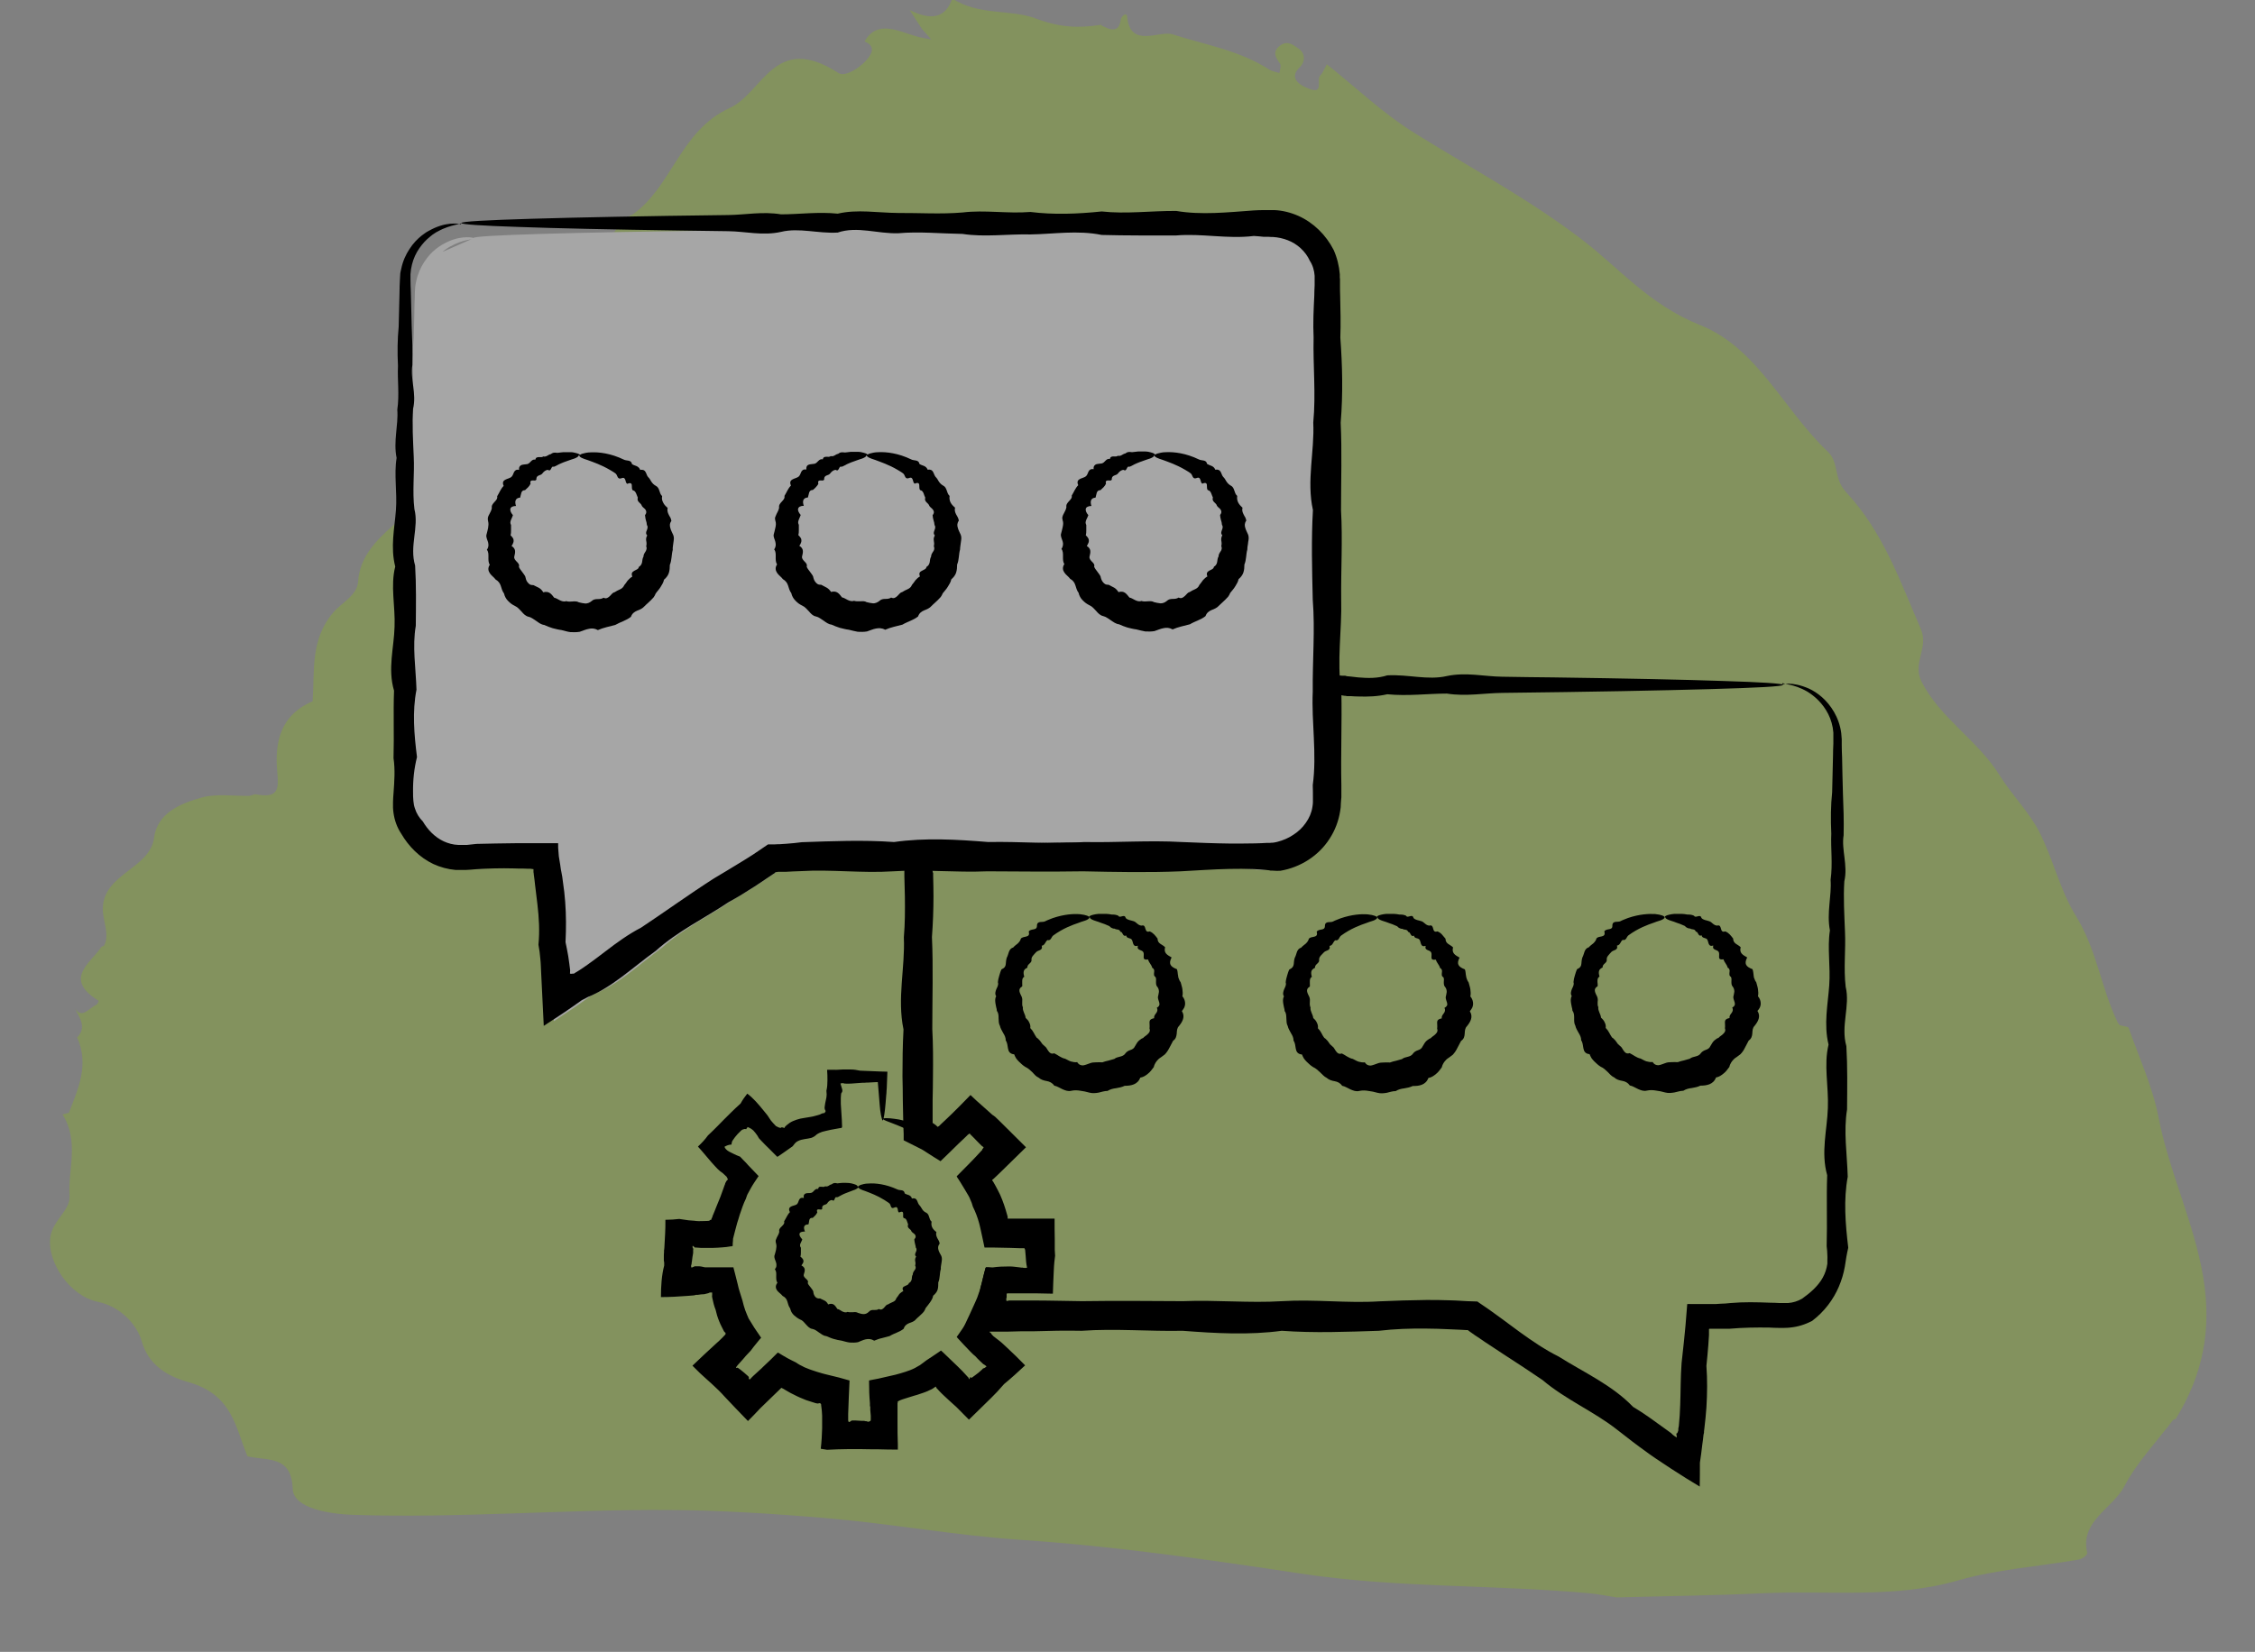
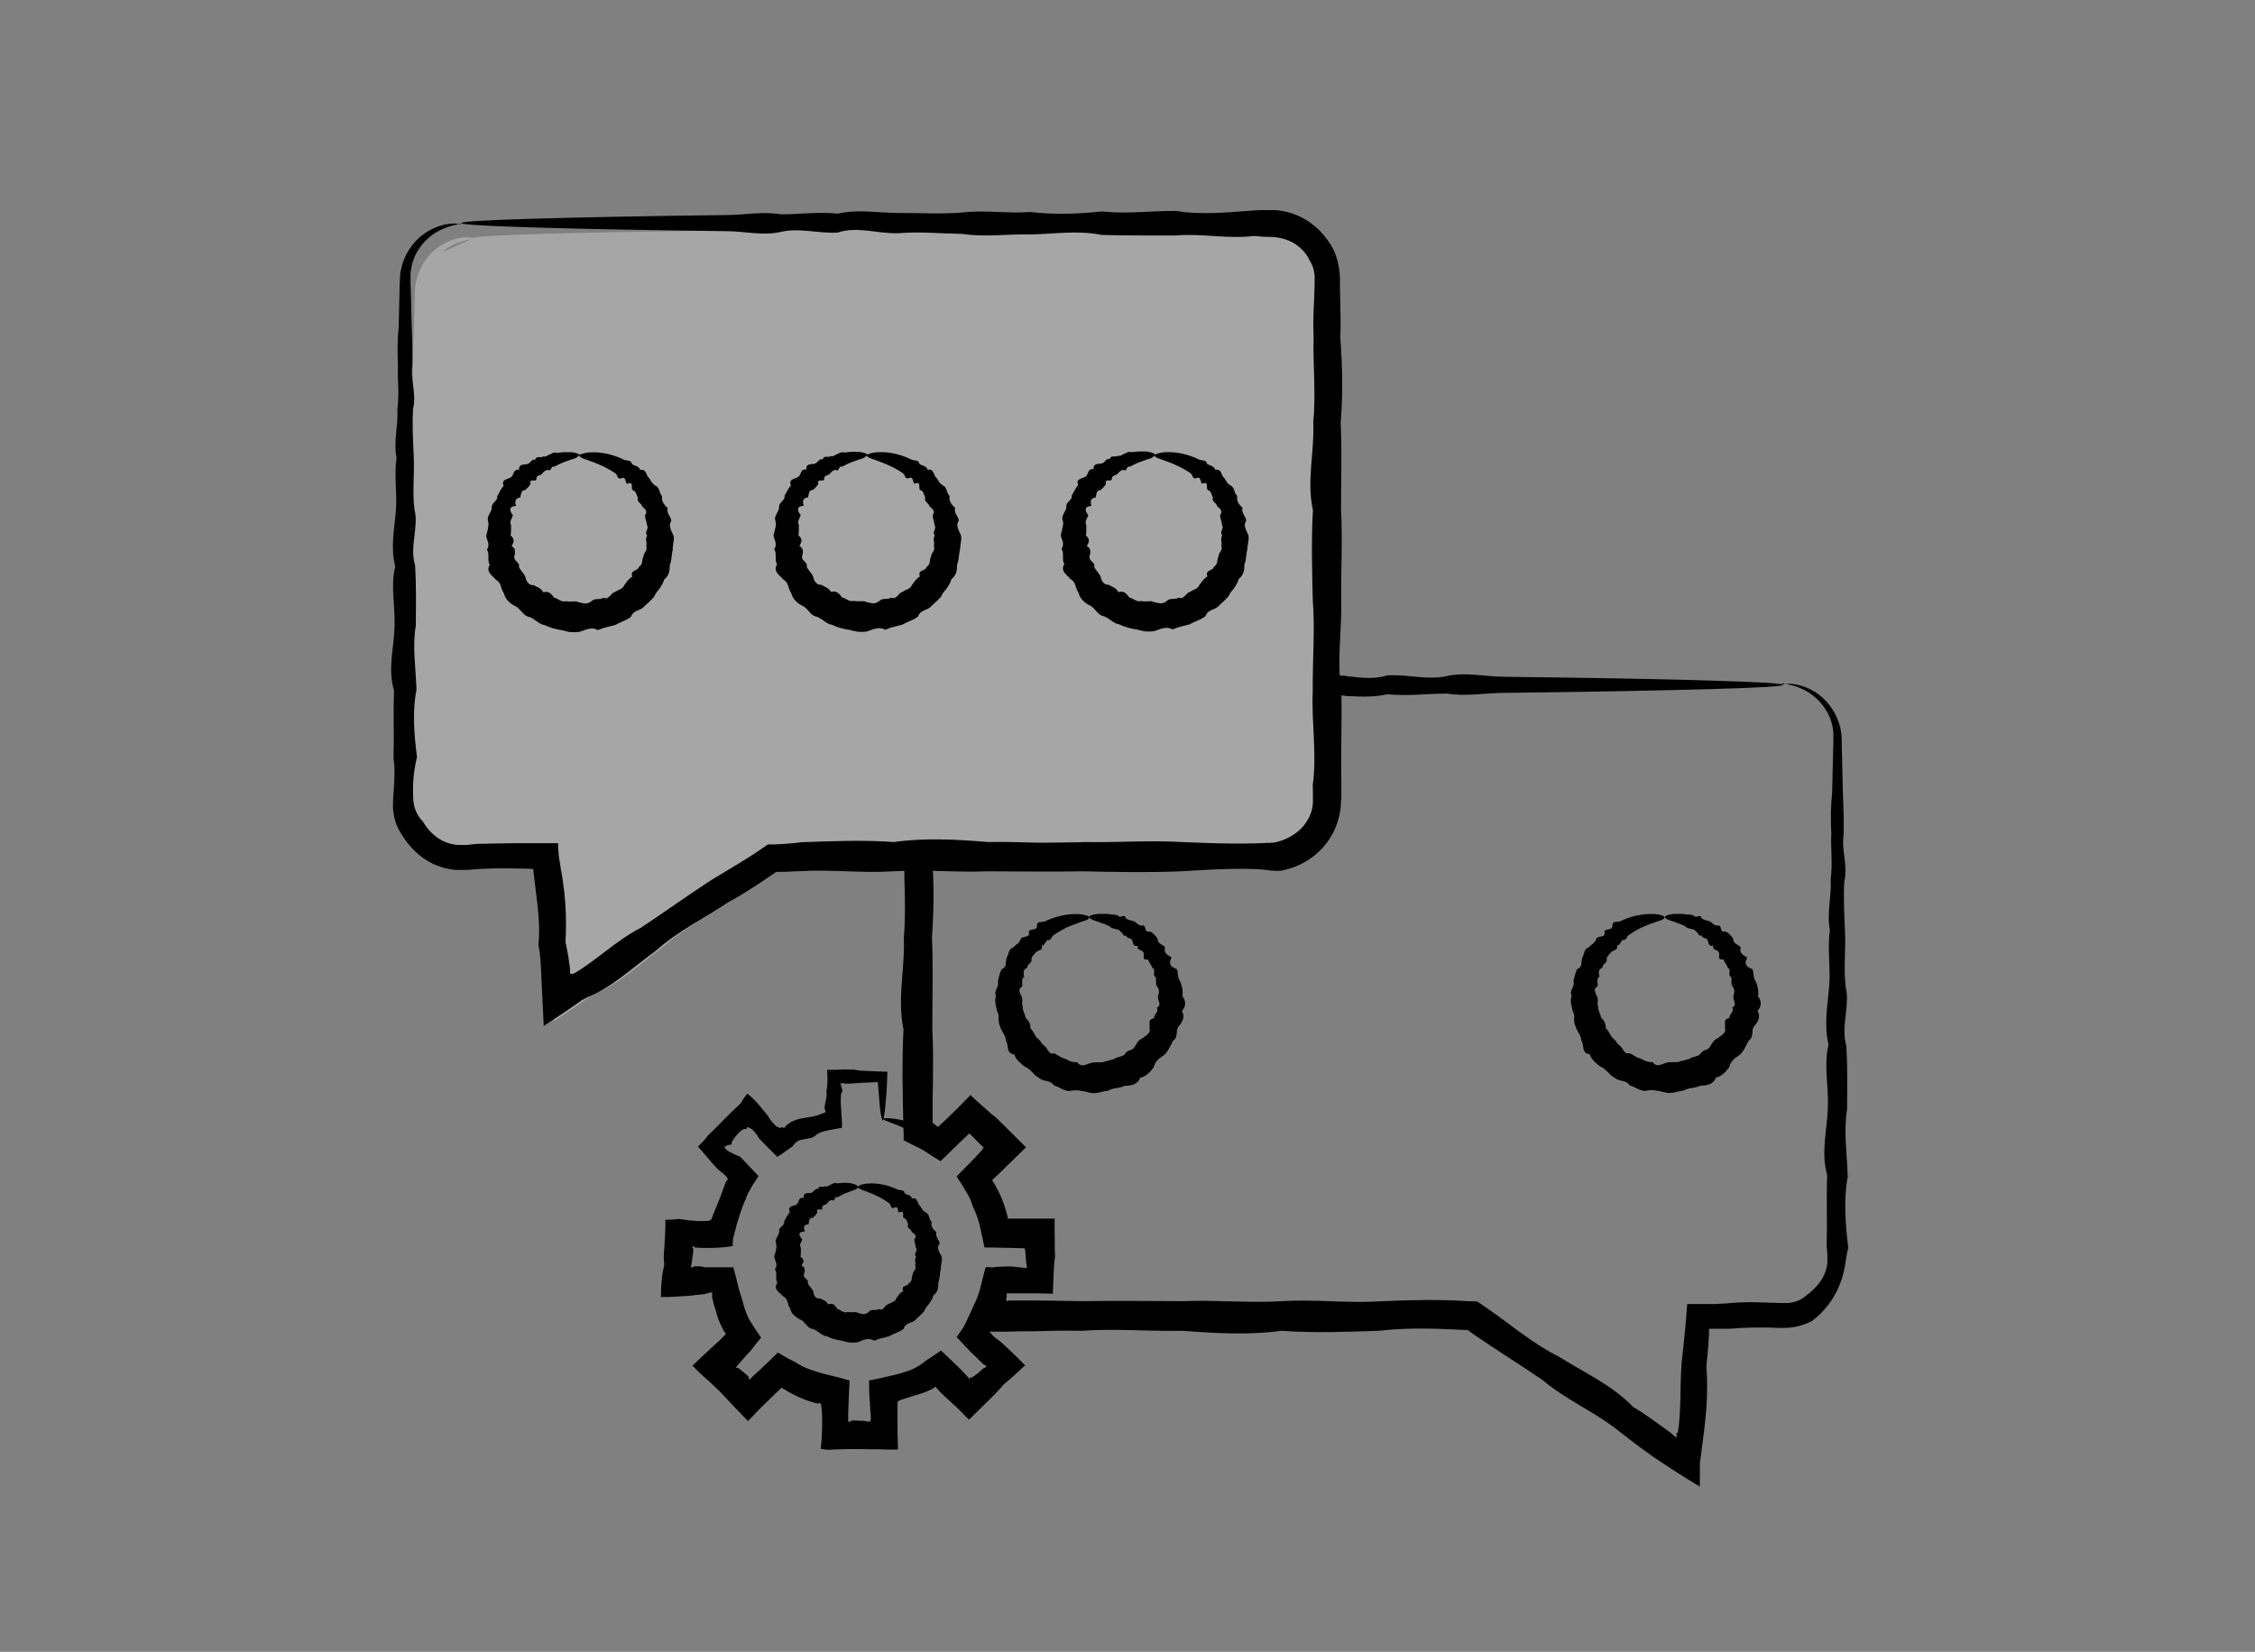
<svg xmlns="http://www.w3.org/2000/svg" width="232" height="170" viewBox="0 0 232 170" fill="none">
  <rect x="0" y="0" width="232" height="170" fill="#808080" stroke="none" />
  <g clip-path="url(#clip0_2799_2703)">
    <g opacity="0.3">
-       <path d="M64.895 22.139C61.711 24.289 62.37 28.36 58.341 29.817C56.8 30.375 56.215 33.041 55.731 34.892C55.371 36.257 55.115 37.742 53.3 37.26C49.8 36.325 49.433 39.138 49.594 40.151C50.297 44.289 45.69 45.593 44.77 48.723C43.458 53.215 37.17 54.782 36.843 59.858C36.757 61.267 35.133 62.035 34.295 63.024C31.911 65.801 32.38 69.012 32.165 72.167L32.198 72.155C28.794 73.598 28.262 76.425 28.521 79.395C28.67 81.14 28.727 82.22 26.256 81.734C26.054 81.791 25.853 81.848 25.651 81.905C24.04 81.927 22.306 81.671 20.846 82.051C18.478 82.681 16.175 83.722 15.851 86.213C15.433 89.425 10.601 89.896 10.574 93.538C10.568 94.784 11.31 96.106 10.717 97.307C10.632 97.345 10.529 97.397 10.443 97.435C9.28 99.169 6.474 100.72 10.157 102.997C10.173 102.999 10.047 103.329 9.91 103.393C9.156 103.767 8.407 104.874 7.758 103.811C7.963 104.486 9.067 105.612 7.936 106.773L7.831 106.84L7.95 106.79C9.191 109.612 8.034 112.048 7.088 114.521C6.87 114.577 6.652 114.633 6.434 114.688C8.185 117.485 6.979 120.305 7.155 123.096C7.245 124.569 5.404 125.58 5.172 127.363C4.85 129.823 7.114 133.357 10.066 133.971C12.438 134.463 14.115 136.38 14.57 138C15.278 140.518 17.268 141.641 19.353 142.228C23.954 143.526 24.213 146.901 25.457 149.864L25.425 149.86C27.5 150.369 29.985 149.705 30.116 153.223C30.189 155.287 34.084 155.81 36.244 155.892C47.145 156.261 57.926 155.325 68.786 155.395C74.086 155.424 79.637 155.775 85.08 156.239C91.729 156.812 98.341 158.019 105.017 158.469C114.598 159.109 124.217 160.484 133.763 161.93C143.763 163.453 153.694 163.053 163.662 163.981C164.557 164.073 165.444 164.258 166.335 164.396L166.303 164.392C171.305 164.251 176.315 164.203 181.292 163.966C188.015 163.658 194.917 164.537 201.428 162.649C205.381 161.512 209.723 161.21 213.87 160.498C214.236 160.442 214.798 160.001 214.734 159.792C213.973 156.536 217.364 155.248 218.577 152.927C219.849 150.487 221.881 148.374 223.581 146.118C223.665 146.096 223.75 146.058 223.834 146.035C226.607 141.553 227.589 136.902 226.67 131.418C225.731 125.792 223.123 120.494 222.064 114.933C221.469 111.85 220.067 108.809 218.993 105.771C218.938 105.64 218.416 105.602 218.096 105.507C218.021 105.422 217.962 105.338 217.887 105.252C216.153 101.663 215.755 97.806 213.574 94.264C211.899 91.538 211.243 88.402 209.79 85.574C208.745 83.551 206.957 81.779 205.728 79.799C203.564 76.26 199.531 73.852 197.679 70.111C196.724 68.191 198.476 66.672 197.608 64.698C195.488 59.839 193.794 54.805 189.925 50.639C188.616 49.228 189.228 47.608 188.058 46.491C183.511 42.193 180.813 35.811 174.937 33.464C169.616 31.345 166.525 27.508 162.697 24.608C157.236 20.45 151.282 17.269 145.526 13.688C142.266 11.656 139.487 8.988 136.502 6.611C136.288 7.009 136.136 7.446 135.83 7.772C135.398 8.227 136.255 9.748 134.665 9.133C133.918 8.838 132.451 8.127 133.736 6.904C134.235 6.441 134.394 5.522 133.554 4.969C133.088 4.656 132.492 4.128 131.742 4.659C130.886 5.272 131.183 5.832 131.682 6.537C131.843 6.772 131.66 7.189 131.633 7.514C131.282 7.4 130.876 7.343 130.58 7.156C127.544 5.194 124.014 4.614 120.641 3.536C119.266 3.1 116.282 5.021 115.967 1.733C115.913 1.198 115.369 1.625 115.3 2.054C115.103 3.421 114.21 3.111 113.222 2.558L113.255 2.561L113.256 2.546C113.261 2.484 113.235 2.404 113.24 2.342C113.234 2.419 113.229 2.481 113.222 2.558C110.993 2.906 109.061 2.848 106.58 1.908C103.987 0.926 100.645 1.627 97.972 -0.158C97.27 1.936 95.713 2.103 93.588 1.029C94.009 1.679 94.43 2.33 94.867 2.998L94.897 3.032C95.196 3.374 95.512 3.718 95.812 4.06C95.278 3.959 94.743 3.889 94.215 3.725C92.277 3.153 90.236 2.04 88.95 4.261C89.901 4.67 89.836 5.239 89.407 5.85C88.697 6.883 86.965 7.967 86.28 7.523C79.679 3.248 78.527 9.532 75.079 11.111C69.908 13.462 69.137 19.318 64.994 22.134L64.895 22.139ZM103.049 3.291C102.973 3.424 103.031 3.507 103.206 3.572C103.047 3.509 102.974 3.408 103.049 3.291ZM79.032 9.382C79.032 9.382 79.088 9.309 79.107 9.28C79.107 9.28 79.051 9.352 79.032 9.382Z" fill="#8ABD0E" />
      <path d="M135.92 53.337C135.92 50.377 136.039 47.433 135.886 44.541C136.123 41.648 136.056 38.79 135.852 35.983C135.886 34.58 135.852 33.177 135.835 31.791C135.835 31.448 135.835 31.106 135.818 30.747V29.942L135.801 29.617C135.733 28.761 135.529 27.94 135.189 27.17C134.425 25.664 133.202 24.431 131.69 23.747C130.943 23.404 130.11 23.216 129.295 23.182H128.259C127.936 23.199 127.613 23.216 127.273 23.233C124.658 23.404 122.093 23.713 119.579 23.285C117.065 23.285 114.601 23.61 112.189 23.336C109.777 23.593 107.416 23.678 105.123 23.387C102.83 23.576 100.571 23.165 98.396 23.439C96.205 23.627 94.082 23.473 92.026 23.49C89.954 23.473 87.95 23.079 86.013 23.558C84.077 23.353 82.191 23.627 80.391 23.627C78.573 23.319 76.84 23.678 75.159 23.695C66.801 23.815 60.176 23.935 55.658 24.072C51.123 24.209 48.694 24.346 48.694 24.5C48.694 24.466 48.473 24.414 48.031 24.414C47.59 24.414 46.91 24.5 46.112 24.859C45.908 24.945 45.704 25.065 45.483 25.184C45.381 25.253 45.279 25.321 45.16 25.39C45.059 25.458 44.94 25.544 44.838 25.629C44.396 25.972 43.988 26.434 43.632 26.981C43.275 27.529 42.969 28.214 42.816 28.967C42.782 29.155 42.731 29.343 42.714 29.549C42.714 29.754 42.68 29.959 42.68 30.148C42.68 30.524 42.663 30.918 42.646 31.328C42.629 32.407 42.595 33.57 42.561 34.803C42.443 36.035 42.409 37.353 42.493 38.739C42.426 40.125 42.646 41.597 42.426 43.137C42.544 44.678 42.018 46.286 42.358 47.981C42.086 49.675 42.426 51.421 42.29 53.235C42.154 55.066 41.729 56.949 42.222 58.9C41.729 60.851 42.256 62.87 42.154 64.958C42.103 67.029 41.457 69.185 42.103 71.376C42.001 73.584 42.103 75.843 42.052 78.153C42.205 79.317 42.12 80.481 42.052 81.679C42.035 81.987 42.001 82.261 42.001 82.586V83.133C42.001 83.322 42.035 83.493 42.069 83.681C42.188 84.417 42.426 85.136 42.85 85.752C43.598 87.018 44.651 88.131 46.027 88.798C46.706 89.124 47.471 89.346 48.235 89.397C48.422 89.397 48.626 89.414 48.795 89.414H49.271C49.577 89.397 49.9 89.363 50.205 89.346C51.462 89.243 52.736 89.226 54.01 89.26C54.333 89.26 54.656 89.26 54.979 89.278H55.454L55.573 89.295H55.675L55.913 89.329C55.913 89.329 55.947 89.329 55.964 89.329V89.534C55.964 89.568 55.964 89.62 55.964 89.654C55.964 89.705 55.964 89.654 55.998 89.894C56.032 90.219 56.066 90.544 56.117 90.886C56.202 91.537 56.27 92.204 56.355 92.871C56.507 94.206 56.592 95.558 56.456 96.928C56.541 97.39 56.592 97.869 56.643 98.348C56.66 98.588 56.677 98.827 56.694 99.067L56.728 99.82C56.813 101.566 56.898 103.328 56.983 105.091C58.206 104.287 59.514 103.414 60.754 102.507L61.179 102.284L61.4 102.165C61.4 102.165 61.484 102.13 61.535 102.113C61.688 102.045 61.858 101.959 62.011 101.891C62.334 101.737 62.64 101.566 62.945 101.377C63.557 101.018 64.134 100.607 64.695 100.179C65.833 99.324 66.92 98.399 68.092 97.544C70.25 95.593 72.9 94.309 75.346 92.632C76.212 92.136 77.061 91.622 77.894 91.075C78.318 90.801 78.726 90.527 79.133 90.236L79.762 89.808L79.915 89.705L79.949 89.671L79.966 89.637H80.985C81.478 89.585 81.97 89.568 82.48 89.551C85.504 89.363 88.544 89.774 91.636 89.568C94.727 89.38 97.836 89.722 100.978 89.568C104.121 89.603 107.297 89.62 110.491 89.568C113.684 89.637 116.912 89.705 120.156 89.568C121.787 89.483 123.401 89.363 124.997 89.329C125.813 89.312 126.611 89.329 127.409 89.346C127.817 89.346 128.208 89.397 128.615 89.431L128.921 89.466H129.074L129.261 89.5C129.516 89.5 129.77 89.534 130.025 89.517C132.03 89.175 133.847 87.994 134.917 86.3C135.461 85.461 135.818 84.503 135.971 83.51C136.022 83.27 136.022 83.014 136.039 82.757C136.056 82.483 136.039 82.329 136.056 82.124V80.926C135.988 77.76 136.123 74.628 136.056 71.513C135.58 68.398 136.123 65.335 136.039 62.288C135.988 59.242 136.191 56.247 136.022 53.269L135.92 53.337ZM45.806 25.698C45.993 25.578 46.163 25.441 46.349 25.355C47.046 24.962 47.657 24.791 48.065 24.705C48.269 24.671 48.422 24.637 48.524 24.602L45.534 25.92C45.619 25.852 45.704 25.766 45.806 25.698Z" fill="white" />
    </g>
    <path d="M59.521 46.884C59.521 46.972 59.38 47.077 59.116 47.182C58.992 47.234 58.816 47.27 58.64 47.34C58.446 47.41 58.235 47.48 58.005 47.567C57.847 47.62 57.688 47.708 57.512 47.778C57.424 47.83 57.336 47.865 57.248 47.918C57.16 47.97 57.071 48.005 56.966 48.04C56.684 47.883 56.737 48.601 56.384 48.356C56.137 48.356 55.944 48.531 55.785 48.741C55.626 48.951 55.256 48.864 55.186 49.214C55.221 49.477 55.045 49.459 54.851 49.442C54.675 49.442 54.498 49.459 54.586 49.775C54.463 50.055 54.252 50.23 54.022 50.441C53.776 50.441 53.688 50.563 53.635 50.721C53.582 50.879 53.564 51.054 53.511 51.212C52.983 51.246 52.947 51.65 53.088 52.07C52.753 52.07 52.542 52.193 52.507 52.368C52.471 52.543 52.56 52.771 52.771 53.016C52.718 53.174 52.648 53.331 52.577 53.489C52.542 53.577 52.524 53.647 52.507 53.752C52.507 53.839 52.524 53.945 52.577 54.032C52.577 54.207 52.577 54.383 52.577 54.558C52.577 54.733 52.577 54.908 52.524 55.083C52.718 55.276 52.842 55.434 52.842 55.609C52.842 55.697 52.842 55.784 52.789 55.889C52.754 55.977 52.718 56.082 52.63 56.187C53.106 56.485 53.018 56.835 52.912 57.273C52.859 57.484 53.018 57.641 53.159 57.799C53.3 57.939 53.458 58.079 53.388 58.342C53.458 58.535 53.599 58.675 53.705 58.833C53.811 58.99 53.952 59.148 54.04 59.323C54.075 59.428 54.093 59.551 54.128 59.656C54.163 59.761 54.216 59.849 54.287 59.936C54.357 60.024 54.428 60.094 54.516 60.147C54.604 60.199 54.745 60.217 54.886 60.217C55.062 60.304 55.256 60.409 55.45 60.497C55.626 60.602 55.767 60.742 55.891 60.953C56.49 60.795 56.719 61.128 57.019 61.513C57.23 61.548 57.406 61.688 57.6 61.776C57.794 61.864 58.005 61.951 58.252 61.864C58.464 61.934 58.693 61.916 58.904 61.899C59.116 61.881 59.345 61.864 59.556 61.986C59.786 62.039 59.997 62.091 60.226 62.109C60.455 62.109 60.667 62.021 60.861 61.864C61.037 61.688 61.248 61.653 61.477 61.653C61.689 61.653 61.918 61.636 62.094 61.513C62.376 61.653 62.553 61.513 62.729 61.355C62.888 61.215 63.011 60.987 63.222 60.953C63.399 60.83 63.592 60.742 63.786 60.655C63.98 60.567 64.139 60.427 64.227 60.217C64.297 60.129 64.35 60.059 64.421 59.971C64.474 59.884 64.526 59.796 64.597 59.726C64.668 59.656 64.738 59.586 64.808 59.516C64.879 59.446 64.967 59.393 65.055 59.341C64.914 58.973 65.055 58.868 65.249 58.745C65.425 58.64 65.707 58.57 65.725 58.342C65.936 58.219 66.025 58.044 66.06 57.852C66.095 57.659 66.095 57.449 66.201 57.291C66.201 57.081 66.307 56.923 66.412 56.765C66.518 56.59 66.571 56.397 66.483 56.205C66.518 56.117 66.518 56.029 66.518 55.924C66.518 55.837 66.501 55.732 66.483 55.644C66.448 55.469 66.483 55.276 66.589 55.101C66.412 54.926 66.465 54.751 66.553 54.558C66.624 54.365 66.677 54.19 66.553 54.032L66.518 53.769L66.448 53.524C66.395 53.366 66.395 53.191 66.359 53.016C66.553 52.771 66.501 52.596 66.412 52.455C66.324 52.315 66.113 52.21 66.042 52.07C65.954 51.737 65.478 51.667 65.619 51.212C65.549 51.071 65.513 50.914 65.443 50.773C65.373 50.633 65.302 50.493 65.108 50.458C64.985 50.37 65.02 50.143 65.002 49.95C65.002 49.757 64.879 49.635 64.544 49.792C64.403 49.74 64.385 49.547 64.333 49.389C64.28 49.232 64.192 49.109 63.945 49.214C63.504 49.389 63.54 48.899 63.346 48.741C63.152 48.584 62.94 48.478 62.746 48.356C61.848 47.83 61.054 47.567 60.491 47.357C59.927 47.182 59.609 47.042 59.609 46.902C59.609 46.831 59.715 46.761 59.909 46.691C60.103 46.639 60.42 46.551 60.808 46.551C61.601 46.516 62.817 46.639 64.192 47.304C64.456 47.445 64.95 47.304 65.02 47.76C65.161 47.865 65.337 47.9 65.496 47.97C65.654 48.04 65.796 48.163 65.866 48.356C66.166 48.303 66.324 48.408 66.412 48.566C66.518 48.741 66.553 48.951 66.677 49.092C66.818 49.214 66.906 49.389 67.012 49.565C67.117 49.722 67.258 49.88 67.452 49.985C67.91 50.195 67.787 50.756 68.122 51.054C68.069 51.317 68.122 51.527 68.228 51.719C68.316 51.912 68.474 52.087 68.686 52.263C68.633 52.526 68.686 52.736 68.792 52.946C68.844 53.051 68.897 53.156 68.968 53.261C69.021 53.366 69.056 53.489 69.074 53.612C68.88 53.874 68.897 54.102 68.968 54.347C69.021 54.575 69.162 54.821 69.267 55.066C69.373 55.311 69.32 55.556 69.285 55.819C69.267 55.942 69.25 56.065 69.232 56.205C69.215 56.327 69.197 56.467 69.215 56.59C69.074 57.081 69.126 57.641 68.915 58.132C68.915 58.412 68.897 58.692 68.809 58.973C68.721 59.236 68.545 59.463 68.316 59.656C68.263 59.936 68.104 60.182 67.963 60.409C67.822 60.655 67.611 60.847 67.452 61.093C67.399 61.233 67.329 61.355 67.241 61.478C67.153 61.583 67.047 61.688 66.941 61.793L66.624 62.091C66.518 62.196 66.395 62.284 66.307 62.389C66.113 62.617 65.831 62.739 65.549 62.845C65.267 62.967 65.038 63.125 64.914 63.475C64.438 63.861 63.839 64.001 63.293 64.316C62.993 64.386 62.694 64.474 62.394 64.544C62.094 64.614 61.812 64.719 61.513 64.842C61.16 64.649 60.861 64.649 60.561 64.719C60.261 64.772 59.962 64.912 59.645 65.017C59.327 65.07 59.01 65.07 58.693 65.052C58.376 65.017 58.076 64.912 57.776 64.842C57.459 64.807 57.16 64.719 56.86 64.649C56.56 64.562 56.278 64.439 55.996 64.316C55.679 64.281 55.432 64.088 55.186 63.913C54.921 63.756 54.71 63.545 54.392 63.475C54.075 63.405 53.864 63.178 53.67 62.95C53.458 62.739 53.282 62.494 53 62.372C52.859 62.301 52.736 62.231 52.612 62.144C52.489 62.056 52.383 61.951 52.278 61.846C52.172 61.741 52.084 61.636 52.013 61.496C51.943 61.373 51.89 61.233 51.855 61.075C51.678 60.847 51.608 60.567 51.52 60.287C51.432 60.024 51.273 59.796 50.991 59.639C50.832 59.411 50.55 59.236 50.392 58.99C50.233 58.745 50.163 58.465 50.392 58.114C50.233 57.886 50.251 57.606 50.251 57.326C50.251 57.063 50.268 56.8 50.092 56.572C50.198 56.432 50.233 56.292 50.251 56.17C50.251 56.047 50.251 55.924 50.215 55.802C50.145 55.556 50.004 55.311 50.039 55.066C50.092 54.821 50.18 54.575 50.215 54.347C50.251 54.12 50.286 53.874 50.215 53.629C50.18 53.507 50.18 53.384 50.198 53.261C50.233 53.139 50.268 53.033 50.339 52.928C50.445 52.718 50.568 52.508 50.603 52.28C50.55 52.017 50.709 51.842 50.868 51.667C51.026 51.492 51.203 51.334 51.15 51.071C51.379 50.703 51.52 50.3 51.819 50.003C51.661 49.652 51.784 49.477 51.978 49.372C52.172 49.267 52.436 49.214 52.577 49.109C52.736 49.004 52.789 48.794 52.877 48.601C52.965 48.426 53.106 48.286 53.406 48.356C53.37 48.058 53.494 47.918 53.67 47.848C53.846 47.795 54.075 47.795 54.252 47.76C54.586 47.672 54.675 47.217 55.08 47.304C55.115 47.077 55.274 47.042 55.45 47.042C55.626 47.042 55.785 47.077 55.891 46.972C56.225 47.059 56.384 46.779 56.648 46.744C56.754 46.674 56.86 46.604 56.983 46.586C57.107 46.569 57.212 46.586 57.336 46.604C57.547 46.586 57.759 46.551 57.953 46.534C58.235 46.534 58.481 46.534 58.711 46.534C58.922 46.534 59.116 46.586 59.257 46.621C59.539 46.691 59.697 46.779 59.697 46.867L59.521 46.884Z" fill="black" />
    <path d="M89.13 46.884C89.13 46.972 88.989 47.077 88.725 47.182C88.584 47.234 88.425 47.27 88.249 47.34C88.055 47.41 87.844 47.48 87.615 47.567C87.456 47.62 87.297 47.708 87.121 47.778C87.033 47.83 86.945 47.883 86.857 47.918C86.769 47.97 86.68 48.005 86.575 48.04C86.293 47.883 86.346 48.601 85.993 48.356C85.746 48.356 85.552 48.531 85.394 48.741C85.235 48.951 84.865 48.864 84.795 49.214C84.83 49.477 84.654 49.459 84.46 49.442C84.284 49.442 84.107 49.459 84.195 49.775C84.142 49.915 84.037 50.02 83.949 50.125C83.861 50.23 83.737 50.336 83.631 50.423C83.385 50.423 83.296 50.546 83.244 50.703C83.191 50.861 83.173 51.036 83.12 51.194C82.591 51.229 82.539 51.614 82.697 52.052C82.362 52.052 82.151 52.175 82.116 52.35C82.063 52.526 82.168 52.753 82.38 52.998C82.327 53.156 82.239 53.314 82.186 53.471C82.151 53.559 82.133 53.629 82.116 53.734C82.116 53.822 82.133 53.91 82.186 54.015C82.186 54.19 82.186 54.365 82.186 54.54C82.186 54.715 82.186 54.891 82.133 55.066C82.327 55.258 82.451 55.416 82.451 55.591C82.451 55.679 82.451 55.767 82.398 55.872C82.362 55.959 82.327 56.065 82.239 56.17C82.715 56.467 82.627 56.818 82.521 57.256C82.468 57.466 82.627 57.624 82.768 57.781C82.909 57.922 83.067 58.062 82.997 58.325C83.067 58.517 83.208 58.657 83.314 58.815C83.42 58.973 83.561 59.13 83.649 59.306C83.667 59.411 83.702 59.516 83.737 59.621C83.772 59.726 83.825 59.814 83.896 59.901C83.966 59.989 84.037 60.059 84.125 60.111C84.213 60.164 84.354 60.182 84.495 60.182C84.689 60.287 84.865 60.374 85.059 60.48C85.235 60.585 85.376 60.725 85.499 60.917C86.099 60.76 86.328 61.093 86.627 61.478C86.839 61.513 87.015 61.653 87.209 61.741C87.403 61.828 87.615 61.916 87.861 61.828C88.073 61.899 88.284 61.881 88.513 61.881C88.742 61.864 88.954 61.846 89.165 61.969C89.377 62.021 89.606 62.074 89.835 62.091C90.047 62.091 90.276 62.004 90.47 61.846C90.646 61.671 90.857 61.636 91.069 61.636C91.298 61.636 91.51 61.618 91.686 61.496C91.968 61.636 92.144 61.496 92.32 61.338C92.479 61.198 92.602 60.97 92.814 60.935C92.99 60.812 93.184 60.725 93.378 60.637C93.572 60.55 93.748 60.409 93.818 60.199L94.012 59.954C94.012 59.954 94.135 59.779 94.188 59.709C94.259 59.639 94.329 59.568 94.4 59.498C94.47 59.428 94.558 59.376 94.647 59.323C94.506 58.955 94.647 58.85 94.841 58.745C95.017 58.64 95.299 58.57 95.316 58.342C95.528 58.219 95.616 58.044 95.651 57.852C95.686 57.659 95.686 57.449 95.792 57.291C95.792 57.081 95.898 56.923 96.004 56.765C96.127 56.608 96.162 56.415 96.074 56.205C96.092 56.117 96.109 56.029 96.109 55.924C96.109 55.837 96.074 55.732 96.074 55.644C96.039 55.451 96.074 55.276 96.18 55.101C96.004 54.926 96.074 54.751 96.145 54.558C96.215 54.383 96.268 54.19 96.145 54.032L96.109 53.769L96.039 53.524C95.986 53.366 95.968 53.191 95.951 53.016C96.145 52.771 96.092 52.596 95.986 52.455C95.898 52.315 95.704 52.21 95.616 52.07C95.528 51.737 95.052 51.667 95.193 51.212C95.123 51.071 95.07 50.914 95.017 50.756C94.946 50.616 94.876 50.476 94.682 50.441C94.558 50.353 94.594 50.125 94.576 49.932C94.576 49.74 94.453 49.617 94.118 49.775C93.977 49.722 93.959 49.53 93.906 49.372C93.853 49.214 93.765 49.092 93.519 49.197C93.078 49.372 93.131 48.864 92.919 48.724C92.725 48.566 92.514 48.461 92.32 48.338C91.421 47.813 90.611 47.55 90.064 47.34C89.5 47.164 89.183 47.024 89.183 46.884C89.183 46.814 89.289 46.744 89.483 46.674C89.677 46.621 89.994 46.534 90.382 46.534C91.175 46.499 92.391 46.621 93.765 47.287C94.03 47.427 94.523 47.287 94.594 47.742C94.735 47.848 94.911 47.883 95.07 47.953C95.228 48.023 95.369 48.145 95.44 48.338C95.739 48.286 95.898 48.391 95.986 48.548C96.092 48.724 96.127 48.916 96.25 49.074C96.391 49.197 96.48 49.372 96.585 49.547C96.691 49.705 96.832 49.862 97.026 49.968C97.466 50.178 97.361 50.738 97.696 51.036C97.625 51.544 97.837 51.895 98.26 52.245C98.189 52.508 98.26 52.718 98.365 52.928C98.418 53.033 98.489 53.139 98.542 53.244C98.594 53.349 98.63 53.471 98.647 53.577C98.454 53.857 98.471 54.085 98.542 54.312C98.594 54.54 98.736 54.785 98.841 55.031C98.947 55.276 98.894 55.539 98.859 55.784C98.841 55.907 98.824 56.029 98.806 56.17C98.788 56.292 98.771 56.432 98.771 56.555C98.63 57.046 98.683 57.606 98.471 58.097C98.471 58.377 98.454 58.657 98.365 58.938C98.277 59.2 98.101 59.428 97.872 59.621C97.819 59.901 97.66 60.147 97.519 60.374C97.378 60.62 97.167 60.83 96.991 61.058C96.938 61.198 96.867 61.32 96.779 61.443C96.691 61.548 96.585 61.653 96.48 61.758L96.162 62.056C96.057 62.161 95.933 62.249 95.845 62.354C95.651 62.582 95.369 62.705 95.087 62.81C94.805 62.932 94.576 63.09 94.453 63.44C93.977 63.826 93.378 63.966 92.849 64.281C92.549 64.351 92.25 64.439 91.95 64.509C91.65 64.579 91.368 64.684 91.069 64.807C90.716 64.614 90.417 64.632 90.117 64.684C89.817 64.737 89.518 64.877 89.201 64.982C88.883 65.035 88.566 65.035 88.249 65.017C87.932 64.965 87.632 64.877 87.332 64.807C87.015 64.772 86.716 64.684 86.416 64.614C86.116 64.526 85.834 64.404 85.552 64.281C85.235 64.246 84.988 64.053 84.742 63.878C84.477 63.721 84.266 63.51 83.949 63.44C83.631 63.388 83.42 63.142 83.226 62.915C83.014 62.705 82.838 62.459 82.556 62.337C82.415 62.267 82.292 62.196 82.168 62.109C82.045 62.021 81.939 61.916 81.834 61.811C81.728 61.706 81.64 61.583 81.569 61.461C81.499 61.338 81.446 61.198 81.411 61.04C81.234 60.812 81.164 60.532 81.076 60.252C80.988 59.989 80.829 59.761 80.547 59.603C80.388 59.376 80.106 59.2 79.948 58.955C79.789 58.71 79.719 58.43 79.948 58.079C79.789 57.852 79.807 57.554 79.807 57.291C79.807 57.028 79.825 56.765 79.648 56.538C79.754 56.397 79.789 56.257 79.807 56.135C79.807 56.012 79.807 55.889 79.772 55.767C79.719 55.521 79.56 55.276 79.595 55.031C79.648 54.785 79.736 54.54 79.772 54.312C79.825 54.085 79.86 53.839 79.772 53.594C79.736 53.471 79.719 53.349 79.754 53.226C79.789 53.121 79.842 52.998 79.895 52.893C80.001 52.683 80.124 52.473 80.159 52.245C80.106 51.982 80.265 51.807 80.424 51.632C80.582 51.457 80.759 51.299 80.706 51.036C80.935 50.668 81.076 50.265 81.375 49.968C81.217 49.617 81.34 49.442 81.534 49.337C81.728 49.232 81.975 49.179 82.133 49.074C82.292 48.969 82.345 48.759 82.433 48.566C82.521 48.391 82.662 48.268 82.962 48.321C82.926 48.023 83.05 47.865 83.226 47.813C83.402 47.76 83.631 47.76 83.808 47.725C84.142 47.637 84.231 47.182 84.654 47.27C84.689 47.042 84.847 47.007 85.024 47.007C85.2 47.007 85.359 47.042 85.464 46.937C85.799 47.024 85.958 46.744 86.222 46.709C86.328 46.621 86.434 46.569 86.557 46.551C86.68 46.534 86.804 46.551 86.927 46.569C87.139 46.551 87.35 46.516 87.526 46.499C87.808 46.499 88.073 46.499 88.284 46.499C88.496 46.499 88.69 46.551 88.831 46.586C89.112 46.656 89.271 46.744 89.271 46.831L89.13 46.884Z" fill="black" />
    <path d="M118.739 46.884C118.739 46.972 118.598 47.077 118.334 47.182C118.193 47.234 118.034 47.27 117.858 47.34C117.664 47.41 117.453 47.48 117.223 47.567C117.065 47.62 116.906 47.708 116.73 47.778C116.642 47.83 116.554 47.865 116.466 47.918C116.377 47.97 116.289 48.005 116.184 48.04C115.902 47.883 115.954 48.601 115.602 48.356C115.355 48.356 115.161 48.531 115.003 48.741C114.844 48.951 114.474 48.864 114.386 49.214C114.421 49.477 114.245 49.459 114.051 49.442C113.875 49.442 113.699 49.459 113.787 49.775C113.663 50.055 113.452 50.23 113.223 50.441C112.976 50.441 112.888 50.563 112.835 50.721C112.782 50.879 112.764 51.054 112.712 51.212C112.183 51.246 112.148 51.65 112.289 52.07C111.954 52.07 111.742 52.193 111.707 52.368C111.672 52.543 111.76 52.771 111.971 53.016C111.918 53.174 111.83 53.331 111.76 53.489C111.725 53.577 111.707 53.647 111.689 53.752C111.689 53.839 111.707 53.927 111.76 54.032C111.76 54.207 111.76 54.383 111.76 54.558C111.76 54.733 111.76 54.908 111.707 55.083C111.901 55.276 112.024 55.434 112.024 55.609C112.024 55.697 112.024 55.784 111.971 55.889C111.936 55.977 111.883 56.082 111.813 56.187C112.289 56.485 112.2 56.835 112.095 57.273C112.042 57.484 112.2 57.641 112.341 57.799C112.482 57.939 112.641 58.079 112.571 58.325C112.641 58.517 112.782 58.657 112.888 58.815C112.994 58.973 113.135 59.13 113.223 59.306C113.24 59.411 113.276 59.516 113.311 59.621C113.346 59.726 113.399 59.814 113.469 59.901C113.54 59.989 113.61 60.059 113.699 60.111C113.787 60.164 113.928 60.182 114.069 60.182C114.245 60.287 114.439 60.374 114.633 60.48C114.809 60.585 114.95 60.742 115.073 60.935C115.672 60.76 115.884 61.11 116.201 61.496C116.413 61.531 116.589 61.671 116.783 61.758C116.977 61.846 117.188 61.934 117.435 61.846C117.646 61.916 117.876 61.899 118.087 61.881C118.299 61.864 118.528 61.846 118.739 61.969C118.951 62.021 119.18 62.074 119.409 62.091C119.638 62.091 119.849 62.004 120.043 61.846C120.22 61.671 120.431 61.636 120.643 61.636C120.854 61.636 121.083 61.618 121.259 61.496C121.541 61.636 121.718 61.496 121.894 61.338C122.07 61.198 122.176 60.97 122.387 60.935C122.564 60.812 122.757 60.725 122.951 60.637C123.145 60.55 123.321 60.409 123.392 60.199C123.462 60.111 123.515 60.041 123.586 59.954C123.639 59.866 123.709 59.779 123.762 59.709C123.833 59.639 123.903 59.568 123.974 59.498C124.044 59.428 124.132 59.376 124.22 59.323C124.079 58.955 124.22 58.85 124.414 58.727C124.608 58.622 124.872 58.552 124.89 58.325C125.102 58.202 125.19 58.027 125.225 57.834C125.26 57.641 125.26 57.431 125.366 57.273C125.366 57.063 125.472 56.905 125.577 56.748C125.701 56.59 125.736 56.38 125.648 56.187C125.683 56.099 125.683 56.012 125.683 55.907C125.683 55.819 125.666 55.714 125.648 55.627C125.63 55.451 125.648 55.276 125.754 55.083C125.577 54.908 125.648 54.733 125.718 54.54C125.789 54.365 125.842 54.172 125.718 54.015L125.683 53.752L125.613 53.507C125.56 53.349 125.542 53.174 125.525 52.998C125.718 52.753 125.666 52.578 125.577 52.438C125.489 52.298 125.278 52.193 125.207 52.052C125.119 51.719 124.643 51.65 124.784 51.194C124.714 51.054 124.661 50.896 124.608 50.756C124.538 50.616 124.467 50.476 124.273 50.441C124.15 50.353 124.185 50.125 124.167 49.932C124.167 49.74 124.044 49.617 123.709 49.775C123.568 49.722 123.551 49.53 123.498 49.372C123.445 49.214 123.357 49.092 123.11 49.197C122.669 49.372 122.705 48.864 122.511 48.724C122.317 48.566 122.105 48.461 121.912 48.338C121.013 47.813 120.22 47.55 119.656 47.34C119.092 47.164 118.774 47.024 118.774 46.884C118.774 46.814 118.88 46.744 119.074 46.674C119.268 46.621 119.585 46.534 119.973 46.534C120.766 46.499 121.982 46.621 123.357 47.287C123.621 47.427 124.115 47.287 124.185 47.742C124.326 47.83 124.502 47.883 124.661 47.953C124.82 48.023 124.961 48.145 125.031 48.338C125.331 48.286 125.489 48.391 125.577 48.548C125.683 48.724 125.718 48.934 125.842 49.074C125.983 49.197 126.071 49.372 126.177 49.547C126.282 49.705 126.423 49.862 126.617 49.968C127.058 50.178 126.934 50.738 127.287 51.036C127.216 51.544 127.428 51.895 127.833 52.245C127.763 52.508 127.833 52.718 127.939 52.928C127.992 53.033 128.045 53.139 128.115 53.244C128.168 53.349 128.203 53.471 128.221 53.577C128.027 53.857 128.045 54.085 128.115 54.312C128.168 54.54 128.309 54.768 128.415 55.031C128.503 55.276 128.468 55.539 128.415 55.784C128.415 55.907 128.38 56.029 128.362 56.17C128.344 56.292 128.327 56.415 128.327 56.555C128.186 57.046 128.239 57.606 128.027 58.097C128.027 58.377 128.01 58.657 127.921 58.92C127.833 59.183 127.657 59.411 127.428 59.603C127.375 59.884 127.216 60.129 127.075 60.357C126.934 60.602 126.723 60.812 126.564 61.023C126.511 61.163 126.441 61.285 126.353 61.408C126.265 61.513 126.159 61.618 126.053 61.723L125.736 62.021C125.63 62.126 125.525 62.214 125.419 62.319C125.225 62.547 124.943 62.669 124.661 62.775C124.379 62.897 124.15 63.055 124.026 63.405C123.551 63.791 122.934 63.931 122.423 64.246C122.123 64.316 121.823 64.404 121.524 64.474C121.224 64.544 120.942 64.649 120.643 64.772C120.29 64.579 119.99 64.579 119.691 64.649C119.391 64.702 119.092 64.842 118.774 64.947C118.457 65 118.14 65 117.823 64.982C117.505 64.93 117.206 64.842 116.906 64.772C116.589 64.737 116.289 64.649 115.99 64.579C115.69 64.492 115.408 64.369 115.126 64.246C114.809 64.211 114.562 64.019 114.298 63.843C114.033 63.686 113.822 63.475 113.505 63.405C113.187 63.335 112.976 63.107 112.782 62.88C112.571 62.669 112.394 62.424 112.112 62.301C111.971 62.231 111.848 62.161 111.725 62.074C111.601 61.986 111.496 61.881 111.39 61.776C111.284 61.671 111.196 61.566 111.125 61.425C111.055 61.303 111.002 61.163 110.967 61.005C110.791 60.777 110.72 60.497 110.632 60.217C110.544 59.936 110.385 59.726 110.103 59.568C109.945 59.341 109.663 59.166 109.504 58.92C109.345 58.692 109.275 58.395 109.504 58.044C109.345 57.816 109.363 57.519 109.363 57.256C109.363 56.993 109.381 56.73 109.204 56.485C109.31 56.345 109.345 56.205 109.363 56.082C109.381 55.959 109.363 55.837 109.328 55.714C109.257 55.469 109.116 55.224 109.151 54.978C109.204 54.733 109.292 54.488 109.328 54.26C109.381 54.015 109.416 53.787 109.328 53.542C109.292 53.419 109.275 53.296 109.31 53.174C109.345 53.051 109.381 52.946 109.451 52.841C109.557 52.631 109.68 52.42 109.715 52.193C109.663 51.93 109.821 51.755 109.98 51.579C110.138 51.404 110.315 51.246 110.262 51.001C110.491 50.633 110.632 50.23 110.932 49.932C110.773 49.582 110.896 49.407 111.09 49.302C111.284 49.197 111.548 49.144 111.689 49.039C111.848 48.934 111.901 48.724 111.989 48.531C112.077 48.356 112.218 48.233 112.518 48.286C112.482 47.988 112.606 47.848 112.782 47.778C112.958 47.725 113.187 47.725 113.364 47.69C113.699 47.602 113.787 47.147 114.192 47.234C114.227 47.007 114.386 46.972 114.562 46.972C114.738 46.972 114.897 47.007 115.003 46.902C115.338 46.989 115.496 46.709 115.761 46.674C115.866 46.604 115.972 46.534 116.095 46.516C116.219 46.499 116.325 46.516 116.466 46.534C116.677 46.516 116.889 46.481 117.082 46.464C117.364 46.464 117.611 46.464 117.84 46.464C118.052 46.464 118.246 46.516 118.387 46.551C118.669 46.621 118.827 46.709 118.827 46.797L118.739 46.884Z" fill="black" />
    <path d="M47.484 22.97C47.484 22.97 47.255 23.057 46.832 23.145C46.409 23.25 45.774 23.407 45.052 23.811C44.858 23.898 44.681 24.038 44.488 24.161C44.4 24.231 44.311 24.301 44.206 24.389C44.117 24.459 44.012 24.546 43.924 24.634C43.553 24.984 43.201 25.422 42.901 25.93C42.602 26.456 42.39 27.052 42.285 27.717C42.285 27.893 42.232 28.05 42.232 28.226C42.232 28.401 42.232 28.576 42.232 28.769C42.232 29.154 42.249 29.557 42.267 29.977C42.302 31.081 42.32 32.273 42.355 33.534C42.408 34.795 42.461 36.144 42.426 37.563C42.179 38.983 42.884 40.489 42.496 42.066C42.39 43.643 42.496 45.29 42.567 47.024C42.655 48.759 42.408 50.546 42.637 52.403C43.113 54.26 42.108 56.205 42.708 58.202C42.831 60.199 42.796 62.267 42.778 64.404C42.408 66.524 42.778 68.731 42.849 70.974C42.408 73.234 42.602 75.546 42.901 77.912C42.602 79.103 42.478 80.294 42.496 81.521C42.496 81.819 42.496 82.134 42.531 82.432L42.584 82.817C42.602 82.957 42.655 83.08 42.69 83.203C42.849 83.711 43.13 84.166 43.501 84.534C43.994 85.375 44.717 86.146 45.651 86.584C46.109 86.794 46.62 86.934 47.149 86.952C47.29 86.952 47.396 86.952 47.554 86.952H48.048C48.365 86.917 48.7 86.882 49.017 86.847C50.321 86.812 51.643 86.794 52.965 86.777C53.3 86.777 53.635 86.777 53.969 86.777H55.256C55.838 86.777 56.437 86.777 57.019 86.777H57.389C57.389 86.777 57.441 86.777 57.424 86.794V87.232L57.494 88.126L57.635 88.984C57.671 89.264 57.724 89.65 57.759 89.755C57.829 90.088 57.882 90.421 57.917 90.771C58.023 91.437 58.094 92.12 58.147 92.803C58.252 94.17 58.252 95.554 58.182 96.956C58.288 97.429 58.376 97.919 58.464 98.41C58.499 98.655 58.534 98.9 58.569 99.146L58.658 99.847C58.658 99.847 58.658 99.987 58.64 100.197C58.693 100.214 58.781 100.232 58.957 100.197C58.975 100.197 58.992 100.197 59.01 100.197H59.045L59.151 100.127L59.609 99.847C59.909 99.654 60.209 99.444 60.508 99.233C61.107 98.813 61.689 98.357 62.271 97.919C63.434 97.026 64.632 96.15 65.954 95.466C68.439 93.82 70.871 92.05 73.445 90.403C74.326 89.878 75.207 89.352 76.088 88.809C76.529 88.546 76.969 88.266 77.41 87.986L78.062 87.548L79.014 86.899H79.666L79.966 86.882H80.159L80.935 86.829C81.446 86.794 81.957 86.742 82.486 86.672C85.623 86.567 88.778 86.426 91.985 86.654C95.193 86.199 98.418 86.391 101.679 86.654C104.939 86.584 108.235 86.899 111.548 86.654C114.862 86.724 118.21 86.461 121.577 86.654C123.269 86.724 124.943 86.794 126.6 86.812C127.446 86.812 128.274 86.812 129.102 86.794C129.525 86.794 129.931 86.759 130.354 86.742H130.671L130.829 86.724C130.882 86.724 130.9 86.724 130.953 86.724C131.111 86.689 131.252 86.689 131.411 86.637C132.01 86.479 132.557 86.251 133.05 85.918C133.544 85.603 134.002 85.182 134.337 84.692C134.689 84.201 134.936 83.641 135.024 83.045C135.059 82.905 135.059 82.747 135.077 82.59C135.077 82.467 135.077 82.222 135.077 82.029C135.077 81.626 135.077 81.223 135.059 80.802C135.5 77.561 134.918 74.355 135.059 71.166C135.024 67.978 135.306 64.842 135.059 61.723C134.989 58.605 134.901 55.539 135.077 52.49C134.407 49.459 135.253 46.446 135.112 43.485C135.394 40.524 135.077 37.599 135.147 34.725C135.077 33.289 135.147 31.852 135.218 30.433C135.218 30.083 135.236 29.732 135.253 29.364V28.383C135.218 27.84 135.059 27.297 134.76 26.841C134.319 25.86 133.455 25.089 132.486 24.721C131.993 24.529 131.499 24.424 130.97 24.389H130.777L130.53 24.371H130.019C129.684 24.336 129.349 24.301 128.997 24.284C126.282 24.616 123.621 24.003 121.013 24.231C118.404 24.231 115.849 24.248 113.346 24.178C110.843 23.67 108.394 24.091 106.014 24.126C103.635 24.073 101.291 24.424 99.035 24.073C96.761 24.038 94.558 23.811 92.426 24.003C90.276 24.073 88.196 23.25 86.187 23.933C84.178 24.056 82.221 23.407 80.353 23.863C78.467 24.284 76.67 23.811 74.925 23.793C73.198 23.775 71.523 23.74 69.937 23.723C62.799 23.618 57.177 23.495 53.353 23.355C49.528 23.232 47.466 23.092 47.466 22.952C47.466 22.794 49.986 22.654 54.692 22.514C59.38 22.374 66.254 22.234 74.925 22.129C76.652 22.111 78.467 21.743 80.353 22.058C82.221 22.058 84.178 21.778 86.187 21.988C88.196 21.515 90.276 21.901 92.426 21.918C94.576 21.901 96.779 22.058 99.035 21.866C101.309 21.585 103.635 22.006 106.014 21.813C108.394 22.111 110.843 22.023 113.346 21.761C115.849 22.041 118.404 21.691 121.013 21.708C123.621 22.146 126.282 21.848 128.997 21.655C129.331 21.638 129.666 21.62 130.019 21.62H131.094C131.94 21.655 132.786 21.866 133.579 22.216C135.147 22.917 136.416 24.178 137.209 25.72C137.562 26.509 137.773 27.367 137.844 28.226V28.558L137.862 28.716V29.382C137.862 29.732 137.862 30.083 137.879 30.451C137.914 31.87 137.95 33.289 137.897 34.743C138.108 37.616 138.179 40.542 137.932 43.503C138.073 46.464 137.967 49.477 137.967 52.508C138.144 55.556 137.95 58.622 137.985 61.741C138.073 64.859 137.509 67.996 138.003 71.184C138.073 74.355 137.932 77.579 138.003 80.82V82.046C137.967 82.257 137.985 82.414 137.95 82.695C137.95 82.957 137.932 83.203 137.879 83.466C137.721 84.482 137.35 85.463 136.786 86.321C135.676 88.056 133.808 89.264 131.711 89.615C131.446 89.632 131.182 89.615 130.918 89.597H130.724L130.565 89.562L130.248 89.527C129.825 89.492 129.42 89.457 128.997 89.44C128.168 89.405 127.322 89.405 126.494 89.422C124.82 89.457 123.145 89.58 121.471 89.668C118.105 89.808 114.756 89.738 111.443 89.668C108.129 89.72 104.833 89.685 101.573 89.668C98.312 89.808 95.087 89.457 91.88 89.668C88.69 89.878 85.517 89.457 82.38 89.65C81.869 89.668 81.358 89.685 80.829 89.72H80.054L79.86 89.755H79.772V89.79L79.736 89.825L79.578 89.93L78.926 90.368C78.503 90.666 78.062 90.946 77.639 91.227C76.775 91.787 75.894 92.331 74.995 92.821C72.457 94.52 69.708 95.835 67.47 97.849C66.254 98.725 65.126 99.671 63.945 100.547C63.363 100.985 62.746 101.406 62.13 101.774C61.812 101.966 61.495 102.142 61.16 102.299C61.002 102.387 60.825 102.457 60.667 102.527C60.614 102.545 60.596 102.562 60.526 102.58L60.297 102.702L59.856 102.93C58.569 103.859 57.212 104.752 55.944 105.575C55.855 103.771 55.767 101.966 55.679 100.179L55.644 99.409C55.644 99.163 55.609 98.918 55.591 98.673C55.556 98.182 55.485 97.692 55.397 97.219C55.538 95.817 55.45 94.433 55.291 93.066C55.203 92.383 55.133 91.7 55.045 91.034C55.009 90.701 54.974 90.368 54.921 90.018C54.904 89.79 54.904 89.825 54.886 89.773C54.886 89.738 54.886 89.703 54.886 89.65V89.44C54.886 89.44 54.851 89.44 54.833 89.44L54.586 89.405H54.357L53.864 89.387C53.529 89.387 53.194 89.387 52.859 89.37C51.537 89.335 50.215 89.37 48.911 89.457C48.577 89.492 48.259 89.51 47.942 89.527H47.449C47.272 89.527 47.061 89.527 46.867 89.527C46.074 89.457 45.298 89.247 44.576 88.914C43.148 88.231 42.038 87.092 41.28 85.796C40.857 85.165 40.593 84.429 40.487 83.676C40.469 83.483 40.434 83.308 40.434 83.115V82.554C40.434 82.222 40.469 81.941 40.487 81.626C40.575 80.417 40.663 79.208 40.487 78.017C40.557 75.652 40.452 73.339 40.54 71.079C39.87 68.819 40.54 66.629 40.593 64.509C40.681 62.372 40.152 60.304 40.663 58.307C40.152 56.31 40.593 54.365 40.734 52.508C40.875 50.651 40.522 48.846 40.804 47.129C40.452 45.412 40.998 43.748 40.875 42.171C41.104 40.594 40.875 39.088 40.945 37.669C40.875 36.249 40.892 34.901 41.016 33.639C41.051 32.378 41.069 31.186 41.104 30.083C41.104 29.662 41.121 29.259 41.139 28.874C41.139 28.681 41.174 28.453 41.174 28.261C41.174 28.05 41.245 27.858 41.28 27.665C41.439 26.876 41.756 26.193 42.126 25.633C42.496 25.054 42.937 24.599 43.377 24.248C43.483 24.161 43.606 24.073 43.712 24.003C43.818 23.933 43.924 23.846 44.047 23.793C44.276 23.67 44.488 23.548 44.699 23.46C45.545 23.092 46.232 23.005 46.691 23.005C47.149 23.005 47.378 23.057 47.378 23.092L47.484 22.97Z" fill="black" />
    <path d="M171.277 94.38C171.277 94.293 171.418 94.205 171.718 94.135C171.859 94.1 172.053 94.065 172.264 94.047C172.476 94.047 172.723 94.047 173.005 94.047C173.198 94.047 173.392 94.082 173.604 94.118C173.71 94.118 173.833 94.118 173.956 94.135C174.062 94.153 174.185 94.188 174.291 94.24C174.432 94.555 174.943 93.995 175.049 94.468C175.243 94.696 175.56 94.696 175.842 94.801C176.142 94.888 176.283 95.239 176.67 95.256C176.952 95.169 177.005 95.379 177.058 95.572C177.111 95.764 177.164 95.957 177.499 95.852C177.869 95.992 178.08 96.29 178.31 96.588C178.31 96.833 178.415 96.991 178.574 97.113C178.733 97.236 178.944 97.324 179.085 97.481C178.926 98.077 179.297 98.27 179.755 98.532C179.42 99.181 179.614 99.479 180.301 99.741C180.389 99.952 180.389 100.197 180.424 100.425C180.424 100.547 180.46 100.652 180.513 100.758C180.548 100.863 180.601 100.985 180.689 101.09C180.742 101.318 180.83 101.546 180.865 101.791C180.9 102.036 180.918 102.282 180.865 102.527C181.077 102.772 181.147 103.035 181.147 103.298C181.147 103.421 181.112 103.561 181.059 103.683C180.988 103.806 180.918 103.929 180.812 104.034C181.182 104.612 180.865 105.137 180.513 105.575C180.301 105.786 180.301 106.066 180.283 106.346C180.266 106.627 180.178 106.907 179.913 107.082C179.79 107.327 179.649 107.573 179.526 107.818C179.402 108.081 179.244 108.309 179.05 108.501C178.926 108.589 178.803 108.676 178.697 108.764C178.574 108.852 178.451 108.922 178.362 109.027C178.257 109.132 178.169 109.237 178.098 109.36C178.028 109.482 177.957 109.623 177.922 109.798C177.746 110.026 177.569 110.288 177.34 110.464C177.111 110.656 176.864 110.831 176.547 110.884C176.283 111.602 175.595 111.725 174.943 111.725C174.661 111.865 174.362 111.918 174.062 111.97C173.745 112.005 173.463 112.075 173.181 112.251C172.864 112.251 172.564 112.373 172.264 112.426C171.947 112.478 171.63 112.513 171.313 112.426C170.995 112.338 170.696 112.268 170.379 112.233C170.079 112.18 169.779 112.163 169.444 112.233C169.11 112.321 168.81 112.198 168.528 112.075C168.246 111.953 167.982 111.76 167.682 111.707C167.471 111.41 167.206 111.287 166.907 111.234C166.607 111.182 166.29 111.094 166.078 110.884C165.796 110.761 165.602 110.516 165.391 110.306C165.179 110.113 164.985 109.903 164.686 109.78C164.563 109.693 164.439 109.623 164.333 109.517C164.228 109.43 164.122 109.325 164.016 109.22C163.91 109.114 163.822 109.009 163.734 108.887C163.664 108.764 163.593 108.624 163.54 108.484C163.1 108.449 162.959 108.186 162.906 107.888C162.853 107.59 162.835 107.275 162.677 107.065C162.677 106.749 162.553 106.522 162.412 106.294C162.289 106.066 162.13 105.821 162.077 105.558C161.936 105.313 161.954 105.032 161.954 104.77C161.954 104.507 161.954 104.244 161.778 104.016C161.778 103.894 161.743 103.753 161.707 103.631C161.69 103.508 161.654 103.386 161.637 103.263C161.602 103.018 161.566 102.755 161.707 102.51C161.549 102.264 161.637 102.019 161.725 101.774C161.831 101.546 161.972 101.318 161.884 101.073C161.901 100.95 161.919 100.845 161.936 100.722C161.972 100.617 161.989 100.495 162.025 100.39C162.095 100.162 162.148 99.952 162.254 99.741C162.571 99.601 162.677 99.426 162.694 99.198C162.712 98.971 162.73 98.743 162.8 98.532C163.012 98.165 162.959 97.639 163.47 97.481C163.593 97.324 163.787 97.201 163.928 97.078C164.069 96.938 164.192 96.798 164.245 96.588C164.351 96.413 164.615 96.413 164.809 96.36C165.003 96.308 165.162 96.22 165.056 95.852C165.144 95.694 165.356 95.659 165.549 95.624C165.743 95.589 165.902 95.537 165.884 95.256C165.884 94.696 166.466 94.941 166.713 94.801C166.977 94.661 167.259 94.573 167.506 94.468C168.687 94.065 169.656 94.03 170.29 94.065C170.943 94.135 171.26 94.275 171.26 94.415C171.26 94.485 171.154 94.573 170.978 94.661C170.802 94.748 170.52 94.801 170.185 94.941C169.515 95.169 168.546 95.519 167.541 96.255C167.33 96.413 167.33 96.816 166.942 96.728C166.836 96.798 166.766 96.938 166.695 97.061C166.625 97.183 166.536 97.289 166.36 97.306C166.431 97.586 166.325 97.674 166.202 97.744C166.078 97.814 165.902 97.849 165.796 97.954C165.708 98.059 165.585 98.165 165.497 98.287C165.391 98.41 165.303 98.532 165.303 98.708C165.391 99.128 164.845 99.163 164.88 99.566C164.686 99.654 164.545 99.776 164.51 99.934C164.474 100.092 164.492 100.284 164.563 100.495C164.369 100.617 164.351 100.793 164.351 100.968C164.351 101.055 164.351 101.143 164.369 101.231C164.369 101.318 164.386 101.406 164.369 101.493C164.122 101.634 164.051 101.809 164.087 102.001C164.122 102.194 164.228 102.387 164.316 102.562C164.386 102.737 164.404 102.912 164.369 103.105C164.369 103.193 164.369 103.298 164.369 103.386C164.369 103.473 164.404 103.561 164.439 103.648C164.386 104.034 164.686 104.349 164.721 104.735C164.88 104.875 165.021 105.032 165.091 105.208C165.179 105.383 165.232 105.558 165.197 105.786C165.338 105.926 165.461 106.084 165.549 106.259C165.638 106.434 165.743 106.609 165.849 106.767C165.937 106.819 166.025 106.889 166.078 106.96C166.149 107.03 166.219 107.1 166.272 107.187L166.448 107.433C166.448 107.433 166.589 107.573 166.677 107.643C166.854 107.748 166.924 107.976 167.065 108.151C167.189 108.326 167.347 108.484 167.664 108.379C168.035 108.554 168.352 108.852 168.792 108.939C168.986 109.027 169.162 109.15 169.374 109.22C169.585 109.272 169.797 109.325 170.026 109.29C170.185 109.552 170.414 109.64 170.643 109.623C170.872 109.588 171.101 109.482 171.313 109.412C171.524 109.325 171.736 109.307 171.965 109.307C172.176 109.307 172.388 109.29 172.617 109.307C172.828 109.237 173.022 109.167 173.234 109.132C173.445 109.079 173.639 109.009 173.851 108.957C174.168 108.676 174.714 108.799 174.979 108.396C175.102 108.221 175.296 108.116 175.49 108.046C175.701 107.976 175.877 107.871 175.965 107.66C176.018 107.573 176.071 107.485 176.124 107.398C176.177 107.31 176.23 107.222 176.3 107.152C176.371 107.082 176.441 107.012 176.529 106.96C176.6 106.889 176.706 106.837 176.811 106.802C176.935 106.644 177.146 106.557 177.287 106.399C177.428 106.259 177.569 106.101 177.464 105.821C177.499 105.628 177.464 105.383 177.464 105.19C177.464 104.997 177.552 104.84 177.939 104.77C177.904 104.559 178.028 104.402 178.151 104.244C178.274 104.086 178.327 103.894 178.221 103.683C178.362 103.613 178.433 103.526 178.468 103.438C178.503 103.35 178.486 103.245 178.468 103.158C178.415 102.965 178.327 102.79 178.327 102.597C178.362 102.422 178.415 102.229 178.433 102.054C178.433 101.879 178.398 101.704 178.274 101.546C178.204 101.476 178.169 101.388 178.151 101.301C178.133 101.213 178.133 101.125 178.133 101.038C178.133 100.863 178.169 100.67 178.08 100.53C177.887 100.425 177.922 100.232 177.939 100.039C177.975 99.847 177.939 99.671 177.746 99.584C177.675 99.251 177.393 99.041 177.323 98.725C176.952 98.778 176.864 98.673 176.864 98.498C176.864 98.322 176.9 98.094 176.829 97.972C176.759 97.832 176.582 97.797 176.441 97.727C176.3 97.656 176.195 97.586 176.265 97.306C175.983 97.394 175.895 97.306 175.824 97.183C175.754 97.061 175.736 96.868 175.666 96.728C175.543 96.448 175.12 96.623 175.067 96.255C174.873 96.343 174.802 96.255 174.732 96.132C174.661 96.01 174.608 95.87 174.467 95.87C174.362 95.554 174.062 95.694 173.886 95.554C173.78 95.554 173.674 95.537 173.586 95.484C173.498 95.449 173.41 95.379 173.339 95.291C173.163 95.221 173.005 95.151 172.846 95.081C172.617 95.011 172.405 94.923 172.212 94.853C172.018 94.783 171.859 94.748 171.736 94.696C171.471 94.591 171.33 94.503 171.33 94.398L171.277 94.38Z" fill="black" />
-     <path d="M141.651 94.38C141.651 94.293 141.792 94.205 142.091 94.135C142.232 94.1 142.409 94.065 142.638 94.047C142.849 94.047 143.096 94.047 143.378 94.047C143.572 94.047 143.766 94.082 143.977 94.118C144.083 94.118 144.206 94.118 144.33 94.135C144.435 94.153 144.559 94.188 144.665 94.24C144.806 94.555 145.317 93.977 145.422 94.468C145.616 94.696 145.934 94.696 146.233 94.801C146.533 94.888 146.674 95.239 147.062 95.256C147.343 95.169 147.396 95.379 147.449 95.572C147.502 95.764 147.555 95.957 147.89 95.852C148.066 95.922 148.225 96.027 148.348 96.167C148.471 96.308 148.595 96.448 148.718 96.605C148.718 96.868 148.824 97.008 148.983 97.131C149.141 97.254 149.353 97.341 149.494 97.499C149.335 98.094 149.705 98.287 150.163 98.55C149.829 99.198 150.022 99.496 150.71 99.759C150.798 99.969 150.78 100.214 150.833 100.442C150.851 100.547 150.868 100.67 150.921 100.775C150.956 100.88 151.009 100.985 151.097 101.108C151.15 101.336 151.238 101.563 151.274 101.809C151.309 102.054 151.327 102.299 151.274 102.545C151.485 102.79 151.556 103.053 151.556 103.315C151.556 103.438 151.52 103.578 151.468 103.701C151.397 103.824 151.327 103.946 151.221 104.069C151.591 104.647 151.274 105.173 150.921 105.611C150.71 105.821 150.71 106.101 150.692 106.381C150.675 106.662 150.604 106.942 150.322 107.117C150.199 107.363 150.058 107.608 149.934 107.853C149.811 108.116 149.652 108.344 149.458 108.554C149.335 108.641 149.229 108.729 149.106 108.817C148.983 108.904 148.859 108.974 148.771 109.079C148.665 109.185 148.577 109.29 148.507 109.412C148.436 109.535 148.366 109.675 148.33 109.85C148.154 110.078 147.978 110.341 147.749 110.516C147.52 110.709 147.273 110.884 146.956 110.937C146.691 111.655 146.004 111.778 145.352 111.76C145.07 111.9 144.77 111.953 144.471 112.005C144.171 112.04 143.871 112.11 143.59 112.286C143.272 112.286 142.973 112.391 142.673 112.461C142.373 112.513 142.039 112.548 141.721 112.461C141.404 112.373 141.104 112.303 140.787 112.268C140.488 112.215 140.188 112.198 139.853 112.268C139.518 112.356 139.219 112.233 138.937 112.11C138.655 111.988 138.39 111.795 138.091 111.742C137.879 111.445 137.615 111.322 137.315 111.269C137.016 111.217 136.716 111.129 136.487 110.919C136.223 110.796 136.029 110.551 135.8 110.341C135.588 110.148 135.377 109.938 135.095 109.815C134.971 109.728 134.848 109.658 134.742 109.552C134.636 109.465 134.531 109.36 134.425 109.255C134.319 109.15 134.231 109.044 134.143 108.922C134.072 108.799 134.002 108.659 133.949 108.519C133.508 108.484 133.367 108.221 133.314 107.923C133.262 107.625 133.244 107.31 133.085 107.1C133.085 106.784 132.962 106.557 132.821 106.329C132.698 106.084 132.539 105.856 132.486 105.593C132.345 105.348 132.363 105.067 132.345 104.805C132.328 104.542 132.345 104.279 132.169 104.051C132.169 103.929 132.134 103.788 132.098 103.666C132.081 103.543 132.046 103.421 132.028 103.298C131.993 103.053 131.957 102.79 132.098 102.545C131.94 102.299 132.028 102.036 132.116 101.809C132.222 101.563 132.363 101.353 132.275 101.108C132.275 100.985 132.31 100.88 132.328 100.758C132.363 100.635 132.38 100.53 132.416 100.425C132.486 100.197 132.539 99.987 132.645 99.776C132.962 99.636 133.068 99.461 133.103 99.233C133.121 99.006 133.138 98.778 133.209 98.568C133.42 98.217 133.367 97.674 133.878 97.516C134.002 97.359 134.196 97.236 134.337 97.113C134.478 96.973 134.601 96.833 134.654 96.623C134.76 96.448 135.024 96.448 135.218 96.395C135.412 96.343 135.57 96.255 135.465 95.887C135.553 95.729 135.764 95.694 135.958 95.659C136.152 95.624 136.311 95.572 136.311 95.291C136.311 94.731 136.892 94.976 137.139 94.836C137.403 94.696 137.685 94.608 137.932 94.503C139.113 94.1 140.082 94.047 140.717 94.1C141.369 94.17 141.686 94.31 141.686 94.45C141.686 94.52 141.58 94.608 141.404 94.696C141.228 94.783 140.946 94.836 140.611 94.976C139.941 95.204 138.972 95.554 137.967 96.29C137.756 96.448 137.756 96.851 137.368 96.763C137.262 96.851 137.192 96.973 137.121 97.096C137.051 97.219 136.963 97.324 136.786 97.341C136.857 97.621 136.751 97.709 136.628 97.779C136.505 97.849 136.328 97.884 136.223 97.989C136.134 98.094 136.011 98.2 135.905 98.322C135.8 98.445 135.711 98.568 135.711 98.743C135.8 99.146 135.253 99.198 135.288 99.601C135.095 99.689 134.954 99.811 134.918 99.969C134.883 100.127 134.901 100.32 134.971 100.53C134.777 100.635 134.76 100.828 134.76 101.003C134.76 101.09 134.76 101.178 134.76 101.266C134.76 101.353 134.777 101.441 134.76 101.528C134.513 101.669 134.442 101.844 134.478 102.036C134.513 102.229 134.619 102.404 134.707 102.597C134.777 102.772 134.777 102.948 134.76 103.14C134.76 103.228 134.742 103.315 134.76 103.421C134.76 103.508 134.795 103.596 134.83 103.683C134.777 104.069 135.077 104.384 135.112 104.77C135.271 104.91 135.412 105.067 135.482 105.243C135.57 105.418 135.623 105.593 135.588 105.821C135.729 105.961 135.852 106.119 135.941 106.294C136.029 106.469 136.117 106.644 136.24 106.802C136.328 106.854 136.416 106.925 136.469 106.995C136.54 107.065 136.61 107.135 136.663 107.222L136.839 107.468C136.839 107.468 136.98 107.608 137.068 107.678C137.245 107.783 137.315 108.011 137.456 108.186C137.58 108.361 137.738 108.519 138.055 108.414C138.426 108.589 138.743 108.887 139.183 108.974C139.377 109.062 139.554 109.185 139.765 109.255C139.977 109.307 140.188 109.36 140.417 109.325C140.576 109.588 140.805 109.675 141.034 109.658C141.263 109.623 141.492 109.517 141.704 109.447C141.915 109.36 142.127 109.342 142.356 109.342C142.567 109.342 142.779 109.325 143.008 109.342C143.219 109.272 143.413 109.202 143.625 109.167C143.836 109.114 144.03 109.044 144.242 108.992C144.559 108.712 145.105 108.834 145.37 108.431C145.493 108.256 145.669 108.151 145.881 108.081C146.092 108.011 146.268 107.906 146.357 107.695C146.409 107.608 146.462 107.52 146.515 107.433C146.568 107.345 146.621 107.257 146.691 107.187C146.762 107.117 146.832 107.047 146.921 106.995C147.009 106.925 147.097 106.872 147.202 106.837C147.326 106.679 147.537 106.592 147.678 106.434C147.819 106.294 147.96 106.136 147.855 105.856C147.89 105.663 147.855 105.418 147.855 105.225C147.855 105.032 147.943 104.875 148.33 104.805C148.295 104.594 148.419 104.437 148.542 104.279C148.665 104.121 148.718 103.929 148.612 103.718C148.753 103.648 148.824 103.561 148.877 103.473C148.912 103.386 148.894 103.28 148.877 103.193C148.824 103 148.736 102.825 148.736 102.632C148.771 102.457 148.824 102.264 148.842 102.089C148.842 101.914 148.806 101.721 148.683 101.581C148.612 101.511 148.577 101.423 148.56 101.336C148.542 101.248 148.542 101.16 148.542 101.073C148.542 100.898 148.595 100.705 148.489 100.565C148.295 100.46 148.33 100.267 148.348 100.074C148.383 99.882 148.348 99.706 148.154 99.619C148.084 99.286 147.802 99.093 147.731 98.76C147.361 98.813 147.273 98.708 147.273 98.532C147.273 98.357 147.308 98.13 147.238 98.007C147.167 97.867 146.991 97.832 146.85 97.762C146.709 97.692 146.603 97.621 146.674 97.341C146.392 97.429 146.304 97.341 146.233 97.219C146.163 97.096 146.145 96.903 146.075 96.763C145.951 96.465 145.528 96.658 145.475 96.29C145.281 96.378 145.211 96.29 145.14 96.167C145.07 96.045 145.017 95.904 144.876 95.904C144.77 95.589 144.471 95.729 144.294 95.589C144.189 95.589 144.083 95.572 143.995 95.519C143.907 95.484 143.819 95.414 143.748 95.326C143.572 95.256 143.413 95.186 143.255 95.116C143.026 95.046 142.814 94.959 142.62 94.888C142.426 94.818 142.268 94.783 142.144 94.731C141.88 94.626 141.739 94.538 141.739 94.433L141.651 94.38Z" fill="black" />
    <path d="M112.042 94.38C112.042 94.293 112.183 94.205 112.482 94.135C112.623 94.1 112.817 94.065 113.029 94.047C113.24 94.047 113.487 94.047 113.787 94.047C113.981 94.047 114.174 94.082 114.386 94.118C114.492 94.118 114.615 94.118 114.721 94.135C114.844 94.153 114.95 94.188 115.056 94.24C115.197 94.555 115.708 93.995 115.813 94.468C116.007 94.696 116.325 94.696 116.624 94.801C116.924 94.888 117.065 95.239 117.453 95.256C117.735 95.169 117.787 95.379 117.84 95.572C117.911 95.764 117.946 95.957 118.281 95.852C118.651 95.992 118.862 96.29 119.092 96.588C119.092 96.851 119.197 96.991 119.356 97.113C119.515 97.236 119.726 97.324 119.867 97.481C119.708 98.077 120.079 98.27 120.537 98.532C120.202 99.181 120.396 99.479 121.083 99.741C121.171 99.952 121.154 100.197 121.207 100.425C121.207 100.53 121.242 100.652 121.295 100.758C121.33 100.863 121.383 100.985 121.471 101.09C121.524 101.318 121.612 101.546 121.647 101.791C121.682 102.036 121.7 102.282 121.647 102.527C121.859 102.772 121.929 103.035 121.929 103.298C121.929 103.421 121.894 103.561 121.841 103.683C121.771 103.806 121.7 103.929 121.594 104.051C121.964 104.629 121.647 105.155 121.295 105.593C121.083 105.803 121.083 106.084 121.066 106.364C121.03 106.644 120.977 106.925 120.695 107.1C120.572 107.345 120.431 107.59 120.308 107.836C120.184 108.081 120.026 108.326 119.832 108.519C119.708 108.606 119.585 108.694 119.479 108.782C119.356 108.869 119.233 108.939 119.144 109.044C119.039 109.15 118.951 109.255 118.88 109.377C118.81 109.5 118.739 109.64 118.704 109.815C118.528 110.043 118.351 110.306 118.122 110.481C117.893 110.674 117.646 110.849 117.312 110.902C117.047 111.62 116.36 111.742 115.708 111.742C115.426 111.883 115.126 111.935 114.827 111.988C114.527 112.023 114.227 112.093 113.945 112.268C113.628 112.268 113.328 112.373 113.029 112.443C112.729 112.496 112.394 112.531 112.077 112.443C111.76 112.356 111.46 112.286 111.161 112.251C110.861 112.198 110.544 112.18 110.227 112.251C109.892 112.338 109.592 112.215 109.31 112.093C109.028 111.97 108.764 111.778 108.464 111.725C108.253 111.427 107.988 111.304 107.689 111.252C107.389 111.199 107.089 111.112 106.86 110.902C106.578 110.779 106.384 110.534 106.191 110.323C105.979 110.131 105.768 109.92 105.486 109.798C105.362 109.71 105.239 109.64 105.133 109.535C105.027 109.447 104.922 109.342 104.816 109.237C104.71 109.132 104.622 109.027 104.534 108.904C104.463 108.782 104.393 108.641 104.34 108.501C103.899 108.466 103.758 108.203 103.706 107.906C103.653 107.608 103.635 107.292 103.476 107.082C103.476 106.767 103.353 106.539 103.212 106.311C103.089 106.066 102.93 105.838 102.877 105.575C102.736 105.33 102.754 105.05 102.736 104.787C102.736 104.524 102.736 104.261 102.56 104.034C102.56 103.911 102.525 103.771 102.489 103.648C102.472 103.526 102.437 103.403 102.419 103.28C102.384 103.035 102.348 102.772 102.489 102.527C102.331 102.282 102.419 102.019 102.507 101.791C102.613 101.563 102.754 101.336 102.666 101.09C102.666 100.968 102.701 100.863 102.719 100.74C102.754 100.635 102.771 100.512 102.807 100.407C102.877 100.179 102.93 99.969 103.036 99.759C103.353 99.619 103.459 99.444 103.476 99.216C103.494 98.988 103.512 98.76 103.582 98.55C103.794 98.182 103.741 97.656 104.252 97.499C104.375 97.341 104.569 97.219 104.71 97.096C104.851 96.956 104.974 96.816 105.027 96.605C105.133 96.448 105.397 96.43 105.591 96.378C105.785 96.325 105.944 96.237 105.838 95.87C105.926 95.712 106.138 95.677 106.332 95.642C106.525 95.607 106.684 95.554 106.684 95.274C106.684 94.713 107.266 94.959 107.512 94.818C107.777 94.678 108.059 94.591 108.305 94.485C109.486 94.082 110.456 94.03 111.108 94.082C111.76 94.153 112.077 94.293 112.077 94.433C112.077 94.503 111.971 94.591 111.795 94.678C111.619 94.766 111.337 94.818 111.002 94.959C110.332 95.186 109.363 95.537 108.358 96.272C108.147 96.43 108.147 96.833 107.759 96.746C107.653 96.833 107.583 96.956 107.512 97.078C107.424 97.201 107.354 97.306 107.178 97.324C107.248 97.604 107.142 97.692 107.019 97.762C106.896 97.832 106.719 97.867 106.614 97.972C106.525 98.077 106.402 98.182 106.314 98.305C106.208 98.427 106.12 98.55 106.12 98.725C106.208 99.128 105.662 99.181 105.697 99.584C105.503 99.671 105.362 99.794 105.327 99.952C105.292 100.109 105.309 100.302 105.38 100.512C105.186 100.635 105.168 100.81 105.168 100.985C105.168 101.073 105.168 101.16 105.168 101.248C105.168 101.336 105.186 101.423 105.168 101.511C104.922 101.651 104.851 101.826 104.886 102.019C104.922 102.212 105.027 102.387 105.115 102.58C105.186 102.755 105.186 102.93 105.168 103.123C105.168 103.21 105.168 103.315 105.168 103.403C105.168 103.491 105.204 103.578 105.239 103.666C105.186 104.051 105.486 104.367 105.521 104.752C105.679 104.892 105.82 105.05 105.891 105.225C105.979 105.4 106.032 105.575 105.997 105.803C106.138 105.943 106.261 106.101 106.349 106.276C106.437 106.451 106.543 106.627 106.649 106.784C106.737 106.837 106.825 106.907 106.878 106.977C106.948 107.047 107.019 107.117 107.072 107.205L107.248 107.45C107.248 107.45 107.389 107.59 107.477 107.66C107.653 107.765 107.724 107.993 107.865 108.168C107.988 108.344 108.147 108.501 108.464 108.396C108.834 108.571 109.151 108.869 109.592 108.957C109.786 109.044 109.962 109.167 110.174 109.237C110.385 109.29 110.597 109.342 110.826 109.307C110.984 109.57 111.214 109.658 111.443 109.64C111.672 109.605 111.901 109.5 112.112 109.43C112.324 109.342 112.535 109.325 112.764 109.325C112.976 109.325 113.187 109.307 113.417 109.325C113.628 109.255 113.822 109.185 114.033 109.15C114.245 109.097 114.439 109.027 114.65 108.974C114.968 108.694 115.514 108.817 115.778 108.414C115.902 108.238 116.078 108.133 116.289 108.063C116.501 107.993 116.677 107.888 116.765 107.678C116.818 107.59 116.871 107.503 116.924 107.415C116.977 107.327 117.03 107.24 117.1 107.17C117.171 107.1 117.241 107.03 117.329 106.977C117.417 106.907 117.488 106.854 117.611 106.819C117.735 106.662 117.946 106.574 118.087 106.416C118.228 106.276 118.369 106.119 118.263 105.838C118.299 105.646 118.263 105.4 118.263 105.208C118.263 105.015 118.351 104.857 118.739 104.787C118.704 104.577 118.827 104.419 118.951 104.261C119.074 104.104 119.127 103.911 119.021 103.701C119.162 103.631 119.233 103.543 119.268 103.456C119.303 103.368 119.285 103.263 119.268 103.175C119.215 102.983 119.127 102.807 119.127 102.615C119.162 102.439 119.215 102.247 119.233 102.072C119.233 101.896 119.197 101.704 119.074 101.563C119.003 101.493 118.968 101.406 118.951 101.318C118.933 101.231 118.933 101.143 118.933 101.055C118.933 100.88 118.968 100.687 118.88 100.547C118.686 100.425 118.722 100.249 118.739 100.057C118.774 99.864 118.739 99.689 118.545 99.601C118.475 99.268 118.193 99.076 118.122 98.743C117.752 98.795 117.664 98.69 117.664 98.515C117.664 98.34 117.699 98.112 117.629 97.989C117.558 97.849 117.382 97.814 117.241 97.744C117.1 97.674 116.994 97.604 117.065 97.324C116.783 97.411 116.695 97.324 116.624 97.201C116.554 97.078 116.536 96.886 116.466 96.746C116.342 96.465 115.919 96.64 115.866 96.272C115.672 96.36 115.602 96.272 115.531 96.15C115.461 96.027 115.408 95.887 115.267 95.887C115.161 95.572 114.862 95.712 114.686 95.572C114.58 95.572 114.474 95.554 114.386 95.502C114.298 95.466 114.21 95.397 114.139 95.309C113.963 95.239 113.804 95.169 113.646 95.099C113.417 95.028 113.205 94.941 113.011 94.871C112.817 94.801 112.659 94.766 112.535 94.713C112.271 94.608 112.13 94.52 112.13 94.415L112.042 94.38Z" fill="black" />
    <path d="M183.315 70.448C183.315 70.448 183.562 70.361 184.037 70.361C184.513 70.361 185.236 70.483 186.117 70.869C186.981 71.272 187.968 72.025 188.69 73.269C189.043 73.882 189.325 74.618 189.431 75.441C189.448 75.652 189.466 75.862 189.483 76.072C189.483 76.265 189.483 76.475 189.483 76.685C189.483 77.088 189.501 77.526 189.519 77.947C189.536 79.103 189.572 80.365 189.607 81.696C189.66 83.028 189.713 84.447 189.677 85.953C189.431 87.442 190.135 89.037 189.748 90.701C189.642 92.365 189.748 94.1 189.818 95.904C189.906 97.727 189.66 99.619 189.889 101.563C190.365 103.526 189.36 105.558 189.959 107.66C190.083 109.763 190.047 111.935 190.03 114.178C189.66 116.42 190.03 118.733 190.1 121.098C189.66 123.463 189.854 125.916 190.153 128.404C190.083 128.719 190.012 129.035 189.959 129.35C189.906 129.683 189.854 130.016 189.801 130.349C189.677 131.067 189.466 131.75 189.184 132.416C188.62 133.73 187.721 134.956 186.434 135.937C185.729 136.305 184.954 136.551 184.161 136.621C183.967 136.656 183.755 136.638 183.562 136.656C183.456 136.656 183.35 136.656 183.262 136.656H183.015C182.68 136.656 182.346 136.638 182.011 136.621C180.671 136.603 179.314 136.621 177.939 136.743C177.587 136.743 177.252 136.743 176.917 136.743H175.877C175.877 136.743 175.842 136.761 175.824 136.778V137.409C175.807 137.759 175.772 138.11 175.754 138.46C175.701 139.161 175.631 139.862 175.56 140.563C175.666 141.982 175.648 143.418 175.56 144.855C175.507 145.573 175.437 146.292 175.349 147.01L175.313 147.29V147.43L175.261 147.658C175.225 147.991 175.19 148.324 175.137 148.657C175.067 149.305 174.979 149.936 174.89 150.531C174.89 151.32 174.89 152.143 174.873 152.984C173.956 152.441 172.952 151.81 171.93 151.145C171.418 150.812 170.907 150.461 170.396 150.128L169.885 149.778L169.497 149.498C168.44 148.744 167.418 147.956 166.395 147.15C163.999 145.258 161.091 144.049 158.694 142.017C157.407 141.141 156.085 140.265 154.746 139.406C154.076 138.968 153.424 138.53 152.754 138.092C152.419 137.865 152.102 137.637 151.767 137.427C151.468 137.216 150.992 136.883 151.062 136.918L151.009 136.883H150.974C150.974 136.883 150.921 136.883 150.904 136.883L150.304 136.848C149.899 136.831 149.511 136.813 149.106 136.796C148.313 136.761 147.502 136.726 146.709 136.726C145.105 136.708 143.484 136.761 141.862 136.953C138.567 137.059 135.236 137.199 131.869 136.953C128.503 137.409 125.102 137.216 121.665 136.953C118.228 137.024 114.774 136.708 111.284 136.953C109.61 136.918 107.935 136.953 106.243 137.006H104.974L103.653 137.041C102.86 137.041 102.049 137.041 101.256 137.041H100.075L99.493 137.006H99.211C99.106 137.006 99.017 137.006 98.947 136.989L99.317 136.218C99.599 135.622 99.881 135.026 100.145 134.431C100.269 134.133 100.427 133.835 100.533 133.555L100.798 132.801V132.749C100.798 132.749 100.833 132.714 100.833 132.679L100.886 132.451C100.921 132.311 100.974 132.153 101.009 132.013L101.22 131.154L101.379 130.524V130.471H102.437C103.3 130.471 104.181 130.489 105.045 130.489H105.45C105.45 130.489 105.591 130.489 105.662 130.471C105.644 130.173 105.591 130.384 105.521 129.21L105.468 128.614C105.468 128.614 105.45 128.561 105.433 128.544C105.433 128.509 105.397 128.491 105.397 128.456C105.362 128.456 105.345 128.456 105.309 128.456H105.274C105.274 128.456 105.274 128.456 105.239 128.456H104.992L103.988 128.421L102.207 128.386H101.291C101.22 128.071 101.168 127.773 101.097 127.475L100.903 126.582C100.833 126.301 100.762 125.916 100.727 125.846C100.568 125.268 100.357 124.707 100.093 124.182C100.022 123.919 99.934 123.656 99.811 123.411C99.758 123.288 99.705 123.148 99.634 123.043L99.229 122.359L98.824 121.694L98.612 121.361L98.506 121.203L98.454 121.116V121.081C98.454 121.081 98.418 121.081 98.418 121.063L99.546 119.924L100.093 119.364L100.41 119.031L101.027 118.365L101.062 118.33V118.26L101.132 118.19L101.203 118.067C101.203 118.067 101.062 117.962 101.009 117.927L100.657 117.577C100.48 117.401 100.322 117.226 100.145 117.051L99.863 116.771C99.863 116.771 99.793 116.683 99.758 116.648L99.634 116.736L99.564 116.788C99.564 116.788 99.546 116.788 99.529 116.823L99.352 116.998L98.63 117.682L97.449 118.838L96.814 119.451L96.779 119.486C96.779 119.486 96.744 119.521 96.744 119.486L96.656 119.434L96.462 119.311L96.092 119.083L95.352 118.61C95.105 118.453 94.858 118.277 94.611 118.172L93.148 117.436C93.148 117.436 93.025 117.384 92.972 117.349V116.701L92.937 115.825C92.919 114.949 92.902 114.09 92.884 113.214C92.884 112.408 92.867 111.585 92.849 110.779C92.849 109.167 92.867 107.555 92.955 105.943C92.285 102.737 93.131 99.584 92.99 96.465C93.113 95.064 93.113 93.662 93.096 92.26C93.078 91.56 93.06 90.876 93.043 90.176V89.51L93.025 88.581C93.025 87.968 93.025 87.355 93.025 86.742C93.554 86.742 94.083 86.742 94.611 86.742H95.634L96.427 86.724C96.814 86.724 97.184 86.724 97.572 86.724C98.33 86.742 99.07 86.777 99.828 86.812C101.326 86.864 102.824 86.917 104.287 86.777C107.23 86.829 110.138 86.567 112.994 86.812C115.849 86.479 118.651 87.092 121.383 86.864C124.132 86.864 126.811 86.847 129.437 86.917C129.772 86.987 130.089 87.022 130.424 87.075C130.583 87.092 130.759 87.11 130.918 87.127H131.323C131.869 87.127 132.398 86.969 132.874 86.724C133.843 86.251 134.531 85.375 134.971 84.499C135.218 84.061 135.359 83.571 135.412 83.097C135.412 82.975 135.447 82.852 135.429 82.73C135.429 82.59 135.429 82.502 135.429 82.344C135.429 82.029 135.412 81.731 135.394 81.433C135.359 80.207 135.359 79.015 135.535 77.824C135.553 76.633 135.623 75.459 135.659 74.303C135.659 73.724 135.694 73.146 135.676 72.586C135.676 72.218 135.676 71.867 135.659 71.499C135.659 71.061 135.623 70.606 135.606 70.15C135.606 69.905 135.606 69.66 135.606 69.415C136.452 69.415 137.298 69.467 138.091 69.537H138.39L138.584 69.59L138.972 69.625C139.236 69.66 139.483 69.677 139.73 69.712C140.752 69.8 141.739 69.817 142.726 69.502C144.841 69.379 146.885 70.028 148.859 69.572C150.833 69.152 152.737 69.625 154.552 69.642C156.385 69.677 158.13 69.695 159.804 69.712C167.312 69.817 173.234 69.94 177.252 70.08C181.288 70.203 183.438 70.343 183.438 70.483C183.438 70.641 180.777 70.781 175.842 70.921C170.907 71.061 163.681 71.202 154.552 71.307C152.719 71.324 150.833 71.692 148.859 71.377C146.885 71.377 144.841 71.657 142.726 71.447C141.739 71.675 140.734 71.71 139.73 71.675C139.483 71.675 139.219 71.657 138.972 71.64H138.584L138.39 71.605H138.32C138.144 71.57 137.932 71.534 137.721 71.517C137.721 71.57 137.721 71.622 137.721 71.692C137.721 71.797 137.721 71.902 137.721 72.025C137.721 72.218 137.721 72.41 137.721 72.603C137.721 73.181 137.721 73.742 137.703 74.32C137.703 75.476 137.703 76.65 137.791 77.824C137.932 79.015 137.897 80.207 137.844 81.433C137.844 81.731 137.826 82.046 137.809 82.344C137.809 82.502 137.791 82.695 137.773 82.87C137.773 83.045 137.738 83.238 137.703 83.413C137.597 84.149 137.368 84.867 137.068 85.55C136.24 86.812 135.095 87.845 133.72 88.476C133.033 88.791 132.31 89.019 131.534 89.124L130.953 89.195L130.459 89.23C130.142 89.264 129.807 89.282 129.472 89.317C126.846 89.037 124.15 89.387 121.418 89.37C118.669 88.932 115.866 89.247 113.029 89.422C110.174 89.58 107.283 89.352 104.322 89.457C102.842 89.422 101.361 89.457 99.863 89.457C99.106 89.457 98.365 89.475 97.608 89.492C97.237 89.492 96.85 89.492 96.462 89.492H96.021C96.021 89.492 95.933 89.527 95.916 89.545L95.968 89.738V89.808H96.004V90.141C96.021 90.824 96.039 91.525 96.039 92.225C96.039 93.609 95.986 95.011 95.88 96.43C96.021 99.549 95.916 102.702 95.916 105.908C96.004 107.503 96.004 109.114 95.986 110.744C95.986 111.55 95.968 112.356 95.951 113.179C95.951 113.582 95.951 114.003 95.951 114.405V115.474C95.951 115.492 95.951 115.527 95.951 115.544V115.579H95.986C95.986 115.579 96.145 115.684 96.233 115.755C96.286 115.79 96.286 115.807 96.321 115.825L96.391 115.895C96.391 115.895 96.444 115.947 96.462 115.965L96.532 115.93L96.621 115.877L96.656 115.842C96.656 115.842 96.656 115.842 96.691 115.807L96.779 115.719L97.502 115.036L97.995 114.563L98.612 113.95C99.017 113.529 99.44 113.127 99.846 112.689C100.269 113.091 100.692 113.494 101.15 113.88L101.837 114.493L102.014 114.651C102.014 114.651 102.137 114.773 102.172 114.773L102.384 114.931L102.912 115.439L103.6 116.122C104.252 116.771 104.904 117.419 105.556 118.067C104.763 118.838 103.97 119.626 103.177 120.397L102.525 121.028L102.207 121.326L102.155 121.361L102.066 121.448C102.066 121.448 102.119 121.519 102.137 121.554L102.19 121.624C102.278 121.764 102.348 121.921 102.437 122.062C102.595 122.359 102.754 122.657 102.895 122.955C103.194 123.621 103.424 124.322 103.617 125.022C103.688 125.268 103.67 125.215 103.67 125.25C103.67 125.285 103.67 125.303 103.67 125.338V125.408H105.01C106.173 125.408 107.336 125.408 108.499 125.408C108.499 126.126 108.499 126.845 108.517 127.563V128.632L108.552 129.227C108.499 129.7 108.446 129.946 108.411 130.874C108.376 131.645 108.341 132.398 108.323 133.134L106.578 133.099H103.67L103.565 133.134C103.547 133.134 103.565 133.152 103.565 133.169V133.397C103.565 133.397 103.565 133.432 103.565 133.45V133.52L103.529 133.642V133.765C103.529 133.765 103.529 133.835 103.547 133.852V133.888C103.653 133.888 103.758 133.852 103.811 133.835H106.279C107.971 133.835 109.645 133.888 111.319 133.905C114.809 133.852 118.263 133.888 121.7 133.905C125.137 133.765 128.538 134.115 131.905 133.905C135.271 133.695 138.602 134.133 141.898 133.923C143.519 133.852 145.14 133.8 146.744 133.782C147.555 133.782 148.348 133.782 149.141 133.817C149.547 133.817 149.934 133.852 150.34 133.87L150.939 133.905L151.996 133.94L152.19 134.08C152.93 134.571 153.107 134.711 153.459 134.956L154.428 135.657C155.063 136.13 155.715 136.603 156.35 137.076C157.636 138.005 158.94 138.898 160.35 139.599C162.994 141.263 165.867 142.542 168.017 144.785C169.145 145.451 170.185 146.221 171.225 146.975L171.806 147.395L171.894 147.465H171.912C171.912 147.465 172.035 147.606 172.106 147.658C172.247 147.763 172.405 147.886 172.511 147.938C172.511 147.798 172.493 147.658 172.458 147.535C172.529 147.535 172.582 147.465 172.617 147.36C172.634 147.308 172.652 147.255 172.67 147.203C172.67 147.185 172.67 147.203 172.67 147.15V147.01L172.723 146.747C172.793 146.029 172.846 145.293 172.864 144.575C172.916 143.138 172.899 141.701 173.005 140.282C173.075 139.581 173.163 138.881 173.234 138.18C173.269 137.829 173.304 137.479 173.339 137.129L173.41 136.393L173.586 134.203C173.71 134.185 173.868 134.203 174.009 134.203C174.591 134.203 175.172 134.203 175.754 134.203H176.494L177.005 134.168C177.34 134.168 177.693 134.133 178.028 134.098C179.402 133.975 180.759 134.01 182.099 134.063C182.434 134.063 182.769 134.08 183.103 134.098H183.562C183.685 134.098 183.826 134.098 183.949 134.098C184.46 134.063 184.972 133.905 185.412 133.642C185.835 133.344 186.223 133.029 186.593 132.679C186.945 132.328 187.28 131.943 187.527 131.487C187.774 131.049 187.932 130.559 188.003 130.051V129.665C188.021 129.508 188.003 129.35 188.003 129.192C188.003 128.877 187.968 128.561 187.932 128.246C188.003 125.758 187.897 123.323 187.985 120.94C187.316 118.575 187.985 116.263 188.056 114.02C188.144 111.778 187.615 109.605 188.126 107.503C187.615 105.4 188.056 103.368 188.197 101.406C188.338 99.444 187.985 97.551 188.267 95.747C187.915 93.925 188.461 92.19 188.338 90.543C188.567 88.879 188.338 87.302 188.408 85.796C188.338 84.289 188.355 82.87 188.496 81.538C188.532 80.207 188.549 78.963 188.585 77.789C188.585 77.351 188.602 76.931 188.62 76.528C188.62 76.317 188.62 76.125 188.62 75.932C188.62 75.757 188.62 75.564 188.62 75.389C188.567 74.688 188.373 74.04 188.091 73.479C187.527 72.375 186.699 71.64 185.959 71.184C185.201 70.746 184.549 70.553 184.108 70.466C183.667 70.378 183.421 70.326 183.421 70.291L183.315 70.448Z" fill="black" />
    <path d="M90.822 115.404C90.822 115.404 90.646 115.001 90.558 114.248C90.522 113.862 90.47 113.389 90.434 112.829C90.399 112.408 90.364 111.918 90.311 111.357C90.188 111.357 90.047 111.375 89.906 111.375C89.712 111.375 89.5 111.41 89.289 111.41C89.183 111.41 89.077 111.41 88.954 111.427C88.795 111.427 88.654 111.427 88.496 111.445C88.178 111.462 87.844 111.497 87.544 111.515C87.332 111.515 87.121 111.532 86.909 111.515C86.716 111.445 86.575 111.462 86.469 111.515C86.522 111.725 86.61 111.935 86.645 112.093C86.68 112.251 86.68 112.356 86.557 112.496C86.522 112.566 86.522 112.811 86.504 113.004C86.504 113.197 86.504 113.407 86.504 113.6C86.539 114.143 86.575 114.686 86.61 115.246C86.61 115.404 86.627 115.562 86.627 115.737C86.627 115.877 86.698 116.105 86.469 116.087C86.152 116.14 85.834 116.21 85.499 116.263C85.341 116.298 85.182 116.333 85.024 116.368C84.883 116.403 84.671 116.455 84.601 116.473C84.389 116.543 84.195 116.63 84.019 116.753C83.843 116.928 83.667 117.033 83.455 117.104C83.244 117.156 83.014 117.191 82.785 117.226C82.556 117.261 82.327 117.314 82.116 117.419C82.01 117.471 81.922 117.524 81.834 117.612C81.746 117.699 81.693 117.787 81.552 117.962C81.234 118.19 80.917 118.418 80.582 118.645C80.406 118.768 80.248 118.873 80.071 118.996L80.001 119.031C80.001 119.031 79.966 119.066 79.948 119.031L79.631 118.715C79.349 118.418 79.049 118.137 78.749 117.839C78.608 117.699 78.485 117.559 78.344 117.419L78.08 117.139C77.974 116.928 77.851 116.753 77.71 116.578L77.604 116.455L77.516 116.35C77.516 116.35 77.428 116.28 77.392 116.245C77.216 116.105 77.04 116.035 76.916 115.982C76.864 116.07 76.811 116.157 76.758 116.21C76.652 116.157 76.529 116.192 76.405 116.245C76.37 116.245 76.335 116.28 76.317 116.298L76.264 116.333L76.194 116.403C76.088 116.508 76 116.595 75.894 116.701C75.7 116.911 75.524 117.139 75.365 117.384C75.365 117.401 75.313 117.454 75.313 117.471V117.524C75.313 117.524 75.277 117.594 75.277 117.612C75.277 117.682 75.26 117.734 75.26 117.787C75.013 117.787 74.749 117.892 74.537 118.015C74.572 118.172 74.784 118.4 75.031 118.523C75.189 118.593 75.683 118.873 76.141 119.031C76.247 119.136 76.353 119.241 76.458 119.364C76.635 119.539 76.811 119.714 76.969 119.907C77.322 120.275 77.674 120.643 78.027 121.01C78.027 121.01 78.062 121.028 78.044 121.045L78.009 121.081L77.956 121.168L77.639 121.641C77.498 121.851 77.357 122.079 77.251 122.272C77.146 122.465 77.022 122.675 76.916 122.885L76.846 123.043C76.846 123.043 76.828 123.113 76.811 123.148C76.793 123.218 76.758 123.288 76.74 123.358C76.476 123.884 76.3 124.444 76.106 125.005C76.035 125.285 75.93 125.566 75.841 125.863C75.771 126.126 75.7 126.389 75.63 126.652C75.559 126.932 75.489 127.195 75.418 127.475C75.418 127.633 75.401 127.791 75.383 127.966V128.211C75.383 128.211 75.313 128.246 75.277 128.264H75.172C74.89 128.316 74.608 128.351 74.308 128.369C74.008 128.386 73.691 128.421 73.374 128.421H72.634C72.299 128.439 71.946 128.421 71.612 128.386H71.488C71.488 128.386 71.488 128.351 71.453 128.351L71.4 128.299C71.4 128.299 71.312 128.229 71.259 128.194C71.241 128.281 71.259 128.351 71.259 128.386C71.347 128.544 71.347 128.544 71.312 128.597C71.312 128.579 71.312 128.667 71.312 128.737V128.947L71.241 129.367L71.189 129.788L71.153 129.998V130.086C71.065 130.243 71.1 130.401 71.153 130.454C71.294 130.401 71.418 130.349 71.488 130.313C71.506 130.313 71.523 130.313 71.541 130.313H71.841C72.07 130.313 72.299 130.366 72.528 130.419H73.18C73.515 130.419 73.85 130.419 74.185 130.419C74.52 130.419 74.854 130.419 75.189 130.419H75.436C75.436 130.419 75.454 130.436 75.471 130.454V130.506L75.507 130.629L75.63 131.102L75.877 132.083C75.947 132.398 76.053 132.801 76.088 132.889C76.194 133.204 76.282 133.537 76.388 133.852C76.458 134.185 76.564 134.518 76.67 134.834C76.723 134.991 76.793 135.149 76.864 135.324L76.969 135.569C76.969 135.569 77.005 135.64 77.022 135.692C77.04 135.727 77.058 135.762 77.11 135.832C77.428 136.375 77.78 136.918 78.168 137.462C78.203 137.532 78.273 137.602 78.309 137.672L78.15 137.847L77.851 138.215C77.639 138.46 77.445 138.723 77.234 139.003L76.723 139.546L76.441 139.879L75.859 140.528L75.841 140.545C75.841 140.545 75.841 140.58 75.824 140.598C75.824 140.615 75.788 140.633 75.753 140.65C75.753 140.668 75.753 140.703 75.718 140.773C75.788 140.773 75.824 140.773 75.859 140.755C75.859 140.755 75.859 140.755 75.894 140.755L76 140.825L76.194 140.966C76.441 141.158 76.687 141.368 76.916 141.579L77.04 141.701C77.04 141.701 77.04 141.701 77.04 141.736C77.04 141.771 77.04 141.806 77.04 141.877C77.04 141.912 77.093 141.947 77.146 141.964C77.163 141.929 77.181 141.912 77.198 141.894V141.877H77.234L77.287 141.806L77.498 141.596L77.939 141.193L78.168 140.983L78.326 140.843L78.52 140.65L79.313 139.897L79.895 139.319C79.895 139.319 80.018 139.143 80.106 139.231C80.406 139.424 80.723 139.599 81.023 139.774C81.182 139.862 81.323 139.932 81.464 140.002C81.605 140.072 81.746 140.142 81.887 140.212L82.098 140.352C82.098 140.352 82.257 140.457 82.274 140.457L82.521 140.58C82.68 140.668 82.838 140.755 83.014 140.808C83.191 140.878 83.349 140.948 83.526 141.001L84.054 141.176C84.231 141.228 84.407 141.281 84.583 141.333L84.847 141.404L85.2 141.491C85.958 141.666 86.716 141.859 87.403 142.069C87.35 143.226 87.297 144.364 87.262 145.521V146.046C87.262 146.046 87.262 146.134 87.262 146.169C87.262 146.257 87.297 146.327 87.35 146.344C87.385 146.344 87.438 146.309 87.474 146.292C87.579 146.221 87.615 146.186 87.65 146.186C87.597 146.186 87.861 146.186 88.037 146.186L88.619 146.221H88.901L89.042 146.257H89.148C89.148 146.257 89.201 146.292 89.236 146.292C89.306 146.309 89.377 146.327 89.43 146.309C89.43 146.309 89.43 146.274 89.43 146.257C89.535 146.292 89.588 146.204 89.588 146.099V145.696C89.571 145.503 89.553 145.293 89.535 145.1V144.802L89.5 144.662V144.399C89.465 144.031 89.447 143.664 89.43 143.313C89.43 142.945 89.412 142.577 89.412 142.209C89.412 142.174 89.412 142.122 89.412 142.069L89.553 142.034L89.817 141.982L90.364 141.877C90.963 141.736 91.545 141.614 92.126 141.474L92.637 141.333C92.814 141.281 92.972 141.228 93.148 141.176C93.325 141.123 93.483 141.053 93.642 141.001C93.801 140.93 93.959 140.878 94.118 140.79C94.276 140.703 94.418 140.615 94.576 140.528L94.647 140.492L94.735 140.422L94.929 140.282L95.299 140.002L96.145 139.441L96.585 139.143L96.814 138.986C96.814 138.986 96.938 139.108 97.008 139.161C97.519 139.652 98.031 140.142 98.542 140.633L99.017 141.106C99.158 141.246 99.282 141.386 99.405 141.526L99.599 141.736L99.652 141.789C99.652 141.789 99.652 141.789 99.652 141.806L99.687 141.947C99.793 141.842 99.811 141.754 99.811 141.736C99.811 141.649 99.828 141.771 99.969 141.789C100.198 141.614 100.445 141.456 100.674 141.263C100.78 141.176 100.886 141.071 100.991 140.983L101.097 140.878H101.115V140.86C101.115 140.86 101.115 140.843 101.132 140.825C101.273 140.825 101.414 140.703 101.502 140.615C101.397 140.528 101.273 140.44 101.185 140.387H101.15L101.132 140.352C101.132 140.352 101.132 140.352 101.097 140.317L100.833 140.072C100.657 139.914 100.498 139.739 100.339 139.564C100.269 139.511 100.198 139.441 100.128 139.389L99.811 139.073C99.581 138.846 99.37 138.618 99.158 138.39L98.542 137.724L98.471 137.637L98.436 137.602C98.436 137.602 98.436 137.567 98.454 137.549L98.594 137.356L98.859 136.971C99.035 136.726 99.211 136.463 99.388 136.218L99.634 135.85L99.758 135.657L99.828 135.552C99.969 135.272 100.11 134.991 100.181 134.676C100.48 134.133 100.639 133.52 100.798 132.924C100.815 132.854 100.833 132.784 100.85 132.696L100.939 132.311C101.009 132.013 101.079 131.733 101.15 131.435C101.22 131.154 101.291 130.857 101.379 130.594L101.432 130.401C101.432 130.401 101.591 130.401 101.661 130.401L102.119 130.436C102.648 130.349 103.265 130.331 103.847 130.331C104.217 130.331 104.516 130.384 104.851 130.419L105.098 130.454H105.221L105.274 130.471H105.292C105.292 130.471 105.397 130.506 105.45 130.524C105.556 130.541 105.679 130.524 105.715 130.471H105.785V129.928C105.785 129.63 105.785 129.35 105.785 129.052V128.614L105.803 128.509C105.803 128.474 105.803 128.474 105.803 128.456V128.386C106.014 128.194 106.067 127.878 106.067 127.685C105.891 127.685 105.679 127.738 105.521 127.791L105.292 127.861C105.292 127.861 105.292 127.861 105.221 127.861H105.08C104.992 127.861 104.904 127.878 104.816 127.878C104.516 127.878 104.234 127.878 103.935 127.878C103.459 127.896 103.001 127.913 102.525 127.948C102.278 127.948 102.031 127.948 101.784 127.948H101.467V127.896L101.379 127.545C101.291 127.072 101.22 126.564 101.203 126.109L101.132 125.776L101.097 125.566C101.079 125.443 101.044 125.32 101.009 125.198C100.956 124.952 100.903 124.707 100.815 124.462C100.78 124.339 100.745 124.217 100.692 124.094C100.639 123.971 100.586 123.866 100.533 123.744C100.427 123.516 100.286 123.306 100.128 123.113C100.093 123.06 100.075 123.008 100.04 122.955C100.004 122.903 100.004 122.85 99.951 122.762C99.863 122.605 99.793 122.43 99.722 122.272L99.529 121.781C99.458 121.624 99.405 121.466 99.335 121.308L99.229 121.081L99.176 120.975C99.176 120.975 99.176 120.94 99.211 120.923L99.264 120.87C99.405 120.748 99.529 120.625 99.652 120.502C99.881 120.257 100.04 119.977 100.181 119.591C100.251 119.521 100.304 119.451 100.375 119.381C100.41 119.329 100.463 119.294 100.498 119.258C100.586 119.171 100.692 119.101 100.78 119.031C100.974 118.891 101.185 118.75 101.397 118.61C101.52 118.523 101.555 118.505 101.608 118.47C101.661 118.435 101.732 118.382 101.767 118.33C101.855 118.225 101.908 118.12 101.855 118.015C101.82 117.944 101.802 117.892 101.802 117.857C101.591 117.752 101.573 117.664 101.52 117.506C101.502 117.436 101.467 117.349 101.432 117.261V117.226L101.379 117.174L101.291 117.068C101.291 117.068 101.185 116.928 101.115 116.858C100.974 116.701 100.815 116.543 100.674 116.403L100.463 116.175L100.322 116.017C100.163 115.842 100.004 115.667 99.863 115.509C99.811 115.457 99.775 115.422 99.74 115.369C99.564 115.527 99.37 115.684 99.211 115.842C99.106 115.93 99.017 116.017 98.912 116.105C98.771 116.245 98.63 116.368 98.489 116.49C98.171 116.771 97.872 117.051 97.59 117.331C97.414 117.489 97.255 117.647 97.079 117.804C96.991 117.874 96.92 117.962 96.832 118.032L96.709 118.137L96.656 118.19C96.656 118.19 96.621 118.242 96.585 118.19C96.409 118.067 96.215 117.944 96.039 117.822C95.863 117.699 95.704 117.577 95.545 117.489C95.387 117.384 95.246 117.279 95.087 117.191C95.017 117.139 94.946 117.104 94.893 117.068C94.841 117.033 94.77 116.998 94.717 116.963C94.488 116.823 94.259 116.701 94.03 116.578C93.818 116.455 93.607 116.35 93.395 116.263C92.99 116.07 92.62 115.93 92.303 115.79C91.985 115.667 91.703 115.562 91.492 115.474C91.051 115.317 90.822 115.194 90.84 115.141C90.84 115.071 91.104 115.054 91.598 115.089C91.844 115.106 92.126 115.159 92.496 115.211C92.849 115.299 93.254 115.369 93.695 115.527C93.924 115.597 94.153 115.667 94.4 115.772C94.647 115.86 94.911 115.965 95.175 116.087C95.246 116.122 95.316 116.14 95.387 116.175C95.457 116.21 95.528 116.245 95.563 116.263C95.669 116.315 95.775 116.368 95.88 116.42C95.933 116.438 95.986 116.473 96.039 116.508L96.18 116.578C96.268 116.63 96.356 116.683 96.444 116.736C96.444 116.736 96.462 116.736 96.48 116.736L96.515 116.701L96.568 116.63L96.691 116.508C96.691 116.508 96.832 116.333 96.92 116.245L97.026 116.122L97.184 115.947C97.308 115.807 97.431 115.684 97.572 115.544C97.696 115.404 97.837 115.264 97.96 115.124C98.136 114.931 98.33 114.738 98.506 114.546C98.912 114.125 99.335 113.687 99.758 113.249C100.568 114.02 101.432 114.826 102.331 115.684C102.401 115.755 102.472 115.807 102.525 115.86L102.63 115.947L102.754 116.07C102.983 116.245 103.194 116.438 103.424 116.613C103.882 116.998 104.375 117.419 104.728 117.857C104.534 118.032 104.305 118.19 104.076 118.347C103.829 118.593 103.6 118.856 103.353 119.118C103.23 119.258 103.106 119.399 103.001 119.521C102.877 119.661 102.736 119.819 102.683 119.889C102.525 120.082 102.366 120.257 102.19 120.415C102.102 120.502 102.014 120.572 101.908 120.66C101.855 120.695 101.802 120.73 101.767 120.783C101.732 120.783 101.714 120.8 101.679 120.818C101.696 120.975 101.714 121.045 101.679 121.116C101.679 121.151 101.643 121.168 101.626 121.203C101.608 121.203 101.626 121.238 101.626 121.238C101.626 121.238 101.626 121.273 101.626 121.291C101.626 121.326 101.626 121.361 101.643 121.396C101.643 121.431 101.679 121.519 101.696 121.571C101.714 121.641 101.732 121.711 101.767 121.781L101.837 121.939L101.925 122.132C102.066 122.377 102.19 122.64 102.296 122.903L102.454 123.306L102.595 123.708C102.701 123.971 102.789 124.252 102.895 124.532C102.948 124.672 103.001 124.812 103.053 124.952L103.089 125.058C103.089 125.058 103.106 125.128 103.124 125.128C103.124 125.145 103.159 125.18 103.177 125.198C103.265 125.268 103.3 125.32 103.318 125.408C103.318 125.425 103.318 125.443 103.318 125.478C103.318 125.496 103.353 125.478 103.371 125.478C103.406 125.478 103.441 125.496 103.494 125.513C103.529 125.513 103.582 125.531 103.617 125.548H103.688L103.723 125.566H103.811C104.111 125.566 104.393 125.566 104.692 125.513C104.781 125.531 104.869 125.566 104.957 125.583H105.098C105.098 125.583 105.239 125.618 105.292 125.636C105.574 125.671 105.856 125.688 106.138 125.706C106.702 125.723 107.266 125.723 107.883 125.706C107.918 126.424 107.988 127.125 108.094 127.931C108.094 128.053 108.059 128.176 108.041 128.299V128.474L108.006 128.579C107.988 128.719 107.971 128.859 107.971 129.017C107.971 129.315 107.971 129.595 107.988 129.893C108.024 130.384 108.041 130.874 108.076 131.365C108.094 131.89 108.129 132.416 108.129 132.941H107.742C107.089 132.836 106.525 132.766 105.997 132.731C105.732 132.731 105.468 132.714 105.204 132.714H104.675C104.358 132.731 104.005 132.784 103.706 132.819C103.6 132.871 103.529 132.924 103.476 132.959C103.476 132.959 103.441 132.976 103.441 132.994H103.424V133.047C103.424 133.082 103.424 133.117 103.424 133.152C103.424 133.187 103.424 133.222 103.388 133.257V133.344C103.335 133.432 103.318 133.52 103.283 133.607C103.036 134.308 102.754 134.991 102.489 135.692C102.313 136.025 102.137 136.358 101.961 136.691L101.89 136.813V136.848L101.855 136.901L101.82 137.006V137.059C101.82 137.059 101.784 137.094 101.82 137.094L101.908 137.164C101.908 137.164 101.961 137.199 101.978 137.234C101.978 137.234 101.978 137.234 102.014 137.304L102.19 137.497C102.384 137.637 102.56 137.777 102.754 137.935L103.036 138.162L103.512 138.6C104.181 139.214 104.833 139.862 105.468 140.51C104.763 141.176 104.023 141.842 103.3 142.437L102.595 143.226C102.401 143.436 102.19 143.646 101.996 143.839C101.238 144.592 100.445 145.345 99.687 146.099C99.264 145.661 98.841 145.24 98.401 144.802C98.154 144.575 97.889 144.347 97.625 144.102L97.079 143.593C96.938 143.471 96.814 143.331 96.673 143.191L96.48 142.98L96.374 142.875H96.356V142.84C96.356 142.84 96.303 142.753 96.268 142.7C96.268 142.7 96.268 142.7 96.268 142.682L96.233 142.717L96.109 142.805C96.109 142.805 96.039 142.858 96.004 142.875L95.951 142.91L95.863 142.963C95.669 143.05 95.475 143.138 95.281 143.226C95.087 143.313 94.876 143.366 94.682 143.436C94.488 143.506 94.276 143.576 94.065 143.629C93.325 143.874 92.091 144.172 92.391 144.347C92.391 144.347 92.338 144.347 92.338 144.382C92.338 144.399 92.338 144.434 92.338 144.452V144.522C92.338 144.522 92.338 144.522 92.338 144.557V146.414C92.338 147.15 92.338 147.886 92.373 148.657C92.373 148.832 92.373 149.007 92.373 149.182C91.65 149.182 90.945 149.165 90.24 149.147C89.694 149.147 89.13 149.147 88.584 149.13H87.262C86.557 149.13 85.834 149.165 85.094 149.2C84.865 149.165 84.654 149.13 84.442 149.095C84.53 148.324 84.566 147.658 84.583 146.992C84.583 146.659 84.583 146.344 84.583 146.011V145.696L84.566 145.416C84.566 145.223 84.53 145.048 84.513 144.855L84.477 144.575V144.505C84.424 144.434 84.389 144.399 84.336 144.399C84.248 144.399 84.213 144.434 84.16 144.434H84.09L83.913 144.399C83.808 144.364 83.702 144.329 83.579 144.294C83.367 144.224 83.138 144.154 82.926 144.084L82.292 143.821C82.08 143.734 81.886 143.629 81.675 143.523C81.464 143.436 81.27 143.313 81.076 143.208L80.776 143.033C80.776 143.033 80.723 142.998 80.688 142.98L80.635 142.945L80.388 142.823C80.388 142.823 80.336 142.875 80.3 142.91C79.595 143.593 78.908 144.259 78.221 144.925C77.798 145.381 77.375 145.819 76.952 146.239C76.529 145.801 76.106 145.363 75.683 144.925C75.313 144.522 74.925 144.119 74.555 143.734C74.343 143.506 74.132 143.261 73.903 143.05L73.497 142.665C73.286 142.472 73.074 142.262 72.845 142.069C72.281 141.579 71.735 141.053 71.241 140.545C72.052 139.757 72.916 138.968 73.674 138.267C73.885 138.075 74.114 137.882 74.308 137.672C74.414 137.567 74.52 137.462 74.608 137.356L74.643 137.321V137.269C74.643 137.216 74.661 137.181 74.625 137.146C74.572 137.111 74.555 137.094 74.52 137.059L74.467 136.971C74.467 136.971 74.414 136.883 74.396 136.831L74.255 136.551C74.167 136.358 74.061 136.183 73.991 135.972C73.832 135.587 73.709 135.184 73.621 134.781C73.462 134.396 73.374 133.993 73.286 133.59C73.233 133.327 73.268 133.344 73.268 133.292C73.268 133.239 73.268 133.187 73.268 133.134V133.012H73.233C73.233 133.012 73.145 133.012 73.074 133.012C73.022 133.012 72.969 133.029 72.916 133.064C72.916 133.064 72.916 133.064 72.88 133.082L72.74 133.117C72.651 133.134 72.563 133.152 72.457 133.187C72.228 133.187 71.999 133.222 71.77 133.257H71.594C71.594 133.257 71.506 133.292 71.382 133.309L70.73 133.362C69.849 133.432 68.897 133.485 67.999 133.485C67.999 132.416 68.069 131.225 68.333 130.243V129.928L68.298 129.718C68.298 129.578 68.298 129.437 68.298 129.297C68.298 129.157 68.298 129.017 68.316 128.877V128.667C68.316 128.667 68.351 128.544 68.351 128.404C68.404 127.405 68.474 126.494 68.457 125.531C68.95 125.531 69.409 125.496 69.884 125.443C70.219 125.496 70.536 125.548 70.836 125.583C70.977 125.583 71.136 125.618 71.277 125.618C71.382 125.618 71.506 125.636 71.612 125.653C71.946 125.688 72.299 125.653 72.634 125.653C72.704 125.653 72.81 125.653 72.88 125.636H72.951C72.951 125.636 73.039 125.566 73.074 125.548C73.11 125.548 73.145 125.513 73.18 125.513H73.198V125.478C73.198 125.478 73.198 125.443 73.198 125.425L73.286 125.25V125.215H73.303V125.163C73.445 124.83 73.585 124.497 73.709 124.164C73.991 123.516 74.238 122.868 74.467 122.202C74.502 122.114 74.52 122.027 74.555 121.957L74.608 121.834V121.781C74.608 121.781 74.678 121.641 74.713 121.589C74.749 121.519 74.766 121.501 74.802 121.466C74.837 121.431 74.872 121.413 74.89 121.378C74.872 121.326 74.837 121.256 74.802 121.186L74.766 121.133V121.098C74.766 121.098 74.731 121.098 74.696 121.045C74.59 120.94 74.484 120.835 74.361 120.73C73.938 120.45 73.779 120.257 73.18 119.591C72.687 119.031 72.264 118.488 71.805 117.997C72.193 117.629 72.546 117.261 72.828 116.858C73.004 116.683 73.18 116.525 73.356 116.35C73.515 116.192 73.674 116.035 73.832 115.877C74.044 115.667 74.238 115.474 74.431 115.264L75.189 114.511C75.524 114.178 75.859 113.862 76.194 113.565C76.388 113.197 76.635 112.864 76.881 112.548C77.463 112.969 78.062 113.67 78.555 114.283L78.926 114.738C78.996 114.826 79.014 114.861 79.049 114.914L79.137 115.054C79.26 115.246 79.384 115.422 79.543 115.579C79.631 115.684 79.719 115.772 79.807 115.86C79.825 115.877 79.86 115.912 79.877 115.912H79.913C79.913 115.912 79.948 115.965 79.983 115.965C80.071 116.017 80.142 116.035 80.212 116.052C80.212 116.052 80.248 116.052 80.265 116.07C80.265 116.07 80.3 116.087 80.318 116.07C80.353 116.035 80.388 116.017 80.406 116.017C80.477 116.017 80.547 116.017 80.706 116.087C80.706 116.017 80.811 115.895 80.917 115.807C81.023 115.719 81.129 115.632 81.234 115.562C81.446 115.422 81.693 115.316 81.957 115.229C82.204 115.141 82.468 115.089 82.715 115.054C82.962 115.019 83.226 114.966 83.455 114.931C83.702 114.896 83.931 114.808 84.16 114.756C84.301 114.721 84.319 114.703 84.372 114.686L84.513 114.616C84.601 114.581 84.689 114.546 84.795 114.546C84.865 114.546 84.847 114.493 84.883 114.458C84.883 114.423 84.918 114.388 84.953 114.353C84.777 114.038 84.83 114.055 84.9 113.529C84.936 113.319 84.988 113.127 85.024 112.934C85.059 112.724 85.059 112.583 85.024 112.251C85.112 111.883 85.129 111.532 85.129 111.182C85.129 110.831 85.129 110.464 85.094 110.096C85.411 110.096 85.729 110.078 86.046 110.096C86.522 110.061 87.015 110.043 87.491 110.061C87.861 110.061 88.161 110.113 88.478 110.183C89.236 110.218 89.959 110.236 90.628 110.271C90.857 110.271 91.087 110.288 91.298 110.288C91.28 110.779 91.263 111.234 91.245 111.655C91.245 111.865 91.228 112.058 91.21 112.251C91.21 112.426 91.192 112.583 91.175 112.741C91.139 113.302 91.087 113.775 91.051 114.16C90.963 114.931 90.875 115.317 90.787 115.317L90.822 115.404Z" fill="black" />
    <path d="M88.32 122.132C88.32 122.219 88.196 122.324 87.967 122.43C87.844 122.482 87.703 122.517 87.544 122.587C87.385 122.657 87.192 122.727 86.998 122.797C86.857 122.85 86.716 122.92 86.575 122.99C86.504 123.025 86.434 123.078 86.346 123.113C86.275 123.165 86.187 123.2 86.099 123.218C85.834 123.06 85.922 123.761 85.605 123.498C85.376 123.498 85.218 123.656 85.094 123.849C84.971 124.024 84.618 123.936 84.583 124.269C84.636 124.532 84.46 124.479 84.301 124.462C84.142 124.444 83.966 124.462 84.09 124.76C83.984 125.005 83.808 125.163 83.614 125.338C83.385 125.303 83.296 125.425 83.261 125.566C83.226 125.706 83.226 125.863 83.173 126.004C82.662 126.004 82.644 126.354 82.821 126.739C82.486 126.739 82.292 126.81 82.257 126.967C82.221 127.107 82.327 127.318 82.539 127.545C82.503 127.686 82.415 127.808 82.362 127.948C82.327 128.018 82.309 128.088 82.309 128.159C82.309 128.229 82.327 128.316 82.398 128.404C82.398 128.561 82.398 128.702 82.398 128.859C82.398 129.017 82.398 129.157 82.345 129.315C82.539 129.473 82.662 129.613 82.662 129.753C82.662 129.823 82.662 129.911 82.609 129.981C82.574 130.051 82.521 130.138 82.451 130.226C82.909 130.471 82.821 130.769 82.697 131.154C82.644 131.347 82.785 131.47 82.909 131.592C83.05 131.715 83.191 131.82 83.103 132.048C83.156 132.206 83.279 132.328 83.385 132.468C83.49 132.609 83.596 132.731 83.667 132.889C83.667 132.976 83.702 133.082 83.719 133.169C83.755 133.257 83.79 133.344 83.843 133.414C83.949 133.555 84.107 133.66 84.372 133.625C84.53 133.695 84.707 133.782 84.847 133.852C85.006 133.94 85.112 134.063 85.2 134.238C85.746 134.045 85.905 134.343 86.152 134.711C86.328 134.728 86.469 134.869 86.645 134.956C86.804 135.026 86.998 135.114 87.192 135.009C87.368 135.061 87.562 135.044 87.738 135.044C87.932 135.026 88.108 135.009 88.284 135.114C88.46 135.166 88.654 135.237 88.848 135.237C89.042 135.237 89.218 135.166 89.377 135.009C89.535 134.834 89.694 134.799 89.888 134.816C90.082 134.816 90.276 134.816 90.417 134.711C90.663 134.851 90.822 134.711 90.945 134.588C91.087 134.448 91.175 134.255 91.368 134.238C91.51 134.133 91.686 134.08 91.844 133.993C92.021 133.923 92.162 133.817 92.214 133.607L92.373 133.397C92.373 133.397 92.461 133.257 92.514 133.187C92.567 133.117 92.637 133.064 92.708 133.012C92.778 132.959 92.849 132.906 92.937 132.871C92.778 132.538 92.902 132.451 93.078 132.363C93.237 132.276 93.501 132.223 93.501 132.048C93.695 131.96 93.765 131.803 93.801 131.645C93.818 131.47 93.818 131.295 93.906 131.172C93.906 130.997 93.995 130.857 94.1 130.716C94.206 130.576 94.259 130.419 94.153 130.243C94.171 130.173 94.188 130.086 94.188 130.016C94.188 129.928 94.171 129.858 94.153 129.77C94.135 129.613 94.153 129.473 94.259 129.315C94.083 129.175 94.153 129.017 94.224 128.859C94.294 128.702 94.347 128.544 94.224 128.404L94.188 128.194L94.135 127.983C94.1 127.843 94.083 127.703 94.065 127.545C94.259 127.335 94.224 127.177 94.135 127.055C94.047 126.932 93.871 126.862 93.783 126.739C93.713 126.442 93.272 126.424 93.43 126.004C93.378 125.881 93.342 125.741 93.29 125.618C93.237 125.496 93.166 125.373 92.99 125.355C92.867 125.285 92.937 125.075 92.919 124.9C92.919 124.725 92.831 124.62 92.514 124.777C92.373 124.742 92.391 124.567 92.355 124.409C92.32 124.269 92.25 124.164 92.021 124.269C91.598 124.479 91.686 123.989 91.51 123.849C91.351 123.709 91.157 123.621 90.998 123.498C90.24 123.025 89.553 122.78 89.06 122.587C88.566 122.43 88.284 122.289 88.284 122.149C88.284 122.079 88.372 122.009 88.549 121.939C88.725 121.886 88.989 121.799 89.342 121.799C90.047 121.746 91.122 121.851 92.338 122.412C92.567 122.535 93.025 122.377 93.078 122.815C93.201 122.903 93.36 122.938 93.501 122.99C93.642 123.06 93.783 123.148 93.818 123.341C94.1 123.271 94.241 123.358 94.329 123.516C94.418 123.673 94.453 123.866 94.558 123.989C94.682 124.111 94.77 124.269 94.858 124.409C94.946 124.567 95.07 124.69 95.246 124.777C95.669 124.952 95.528 125.46 95.845 125.723C95.757 126.196 95.951 126.494 96.338 126.792C96.268 127.02 96.338 127.212 96.427 127.405C96.48 127.493 96.532 127.598 96.585 127.686C96.638 127.773 96.656 127.878 96.673 127.983C96.48 128.229 96.497 128.421 96.55 128.632C96.603 128.842 96.744 129.052 96.85 129.262C96.938 129.49 96.903 129.7 96.867 129.928C96.85 130.033 96.832 130.156 96.814 130.261C96.797 130.366 96.779 130.489 96.797 130.594C96.656 131.032 96.726 131.54 96.532 131.978C96.532 132.241 96.532 132.486 96.462 132.731C96.391 132.959 96.215 133.169 96.004 133.344C95.968 133.607 95.827 133.817 95.686 134.028C95.545 134.238 95.369 134.431 95.228 134.623C95.193 134.746 95.123 134.869 95.052 134.974C94.981 135.079 94.876 135.166 94.788 135.254L94.506 135.517C94.418 135.604 94.312 135.675 94.224 135.78C94.065 135.99 93.783 136.077 93.536 136.165C93.29 136.27 93.078 136.41 92.972 136.743C92.549 137.094 92.003 137.199 91.527 137.497C91.263 137.567 90.998 137.637 90.734 137.707C90.47 137.759 90.205 137.865 89.941 137.97C89.624 137.777 89.359 137.777 89.077 137.829C88.813 137.882 88.549 138.022 88.267 138.127C87.985 138.18 87.703 138.18 87.421 138.162C87.139 138.127 86.874 138.04 86.592 137.97C86.31 137.935 86.046 137.865 85.781 137.794C85.517 137.724 85.27 137.602 85.006 137.497C84.724 137.479 84.495 137.286 84.284 137.146C84.054 136.989 83.861 136.813 83.579 136.761C83.296 136.726 83.103 136.498 82.926 136.305C82.75 136.113 82.591 135.885 82.327 135.797C82.08 135.675 81.869 135.517 81.675 135.342C81.587 135.254 81.499 135.149 81.428 135.026C81.375 134.904 81.323 134.781 81.287 134.641C81.129 134.431 81.076 134.168 81.005 133.94C80.935 133.695 80.794 133.502 80.512 133.362C80.371 133.169 80.106 133.012 79.948 132.801C79.807 132.591 79.736 132.328 79.983 132.013C79.842 131.803 79.86 131.557 79.86 131.312C79.86 131.067 79.895 130.839 79.719 130.629C79.825 130.489 79.877 130.384 79.877 130.261C79.895 130.138 79.877 130.033 79.842 129.928C79.789 129.718 79.648 129.49 79.666 129.262C79.719 129.052 79.807 128.824 79.842 128.614C79.877 128.404 79.913 128.194 79.842 127.966C79.807 127.843 79.789 127.738 79.807 127.633C79.842 127.528 79.877 127.44 79.93 127.335C80.036 127.142 80.142 126.967 80.177 126.757C80.106 126.529 80.265 126.354 80.424 126.214C80.565 126.056 80.741 125.934 80.671 125.688C80.882 125.373 81.005 125.005 81.27 124.742C81.094 124.409 81.217 124.252 81.393 124.164C81.569 124.076 81.816 124.041 81.957 123.954C82.098 123.866 82.133 123.656 82.204 123.498C82.274 123.341 82.398 123.218 82.697 123.288C82.644 122.99 82.75 122.868 82.909 122.815C83.067 122.762 83.279 122.797 83.438 122.762C83.737 122.71 83.808 122.272 84.178 122.359C84.195 122.132 84.354 122.114 84.495 122.132C84.654 122.132 84.812 122.184 84.883 122.079C85.2 122.184 85.323 121.904 85.552 121.886C85.641 121.816 85.729 121.764 85.834 121.746C85.94 121.746 86.046 121.746 86.152 121.781C86.346 121.764 86.522 121.729 86.698 121.729C86.945 121.729 87.174 121.729 87.368 121.746C87.562 121.764 87.72 121.816 87.844 121.851C88.09 121.921 88.231 122.009 88.231 122.097L88.32 122.132Z" fill="black" />
  </g>
  <defs>
    <clipPath id="clip0_2799_2703">
      <rect width="231.818" height="170" fill="white" transform="translate(0.091)" />
    </clipPath>
  </defs>
</svg>